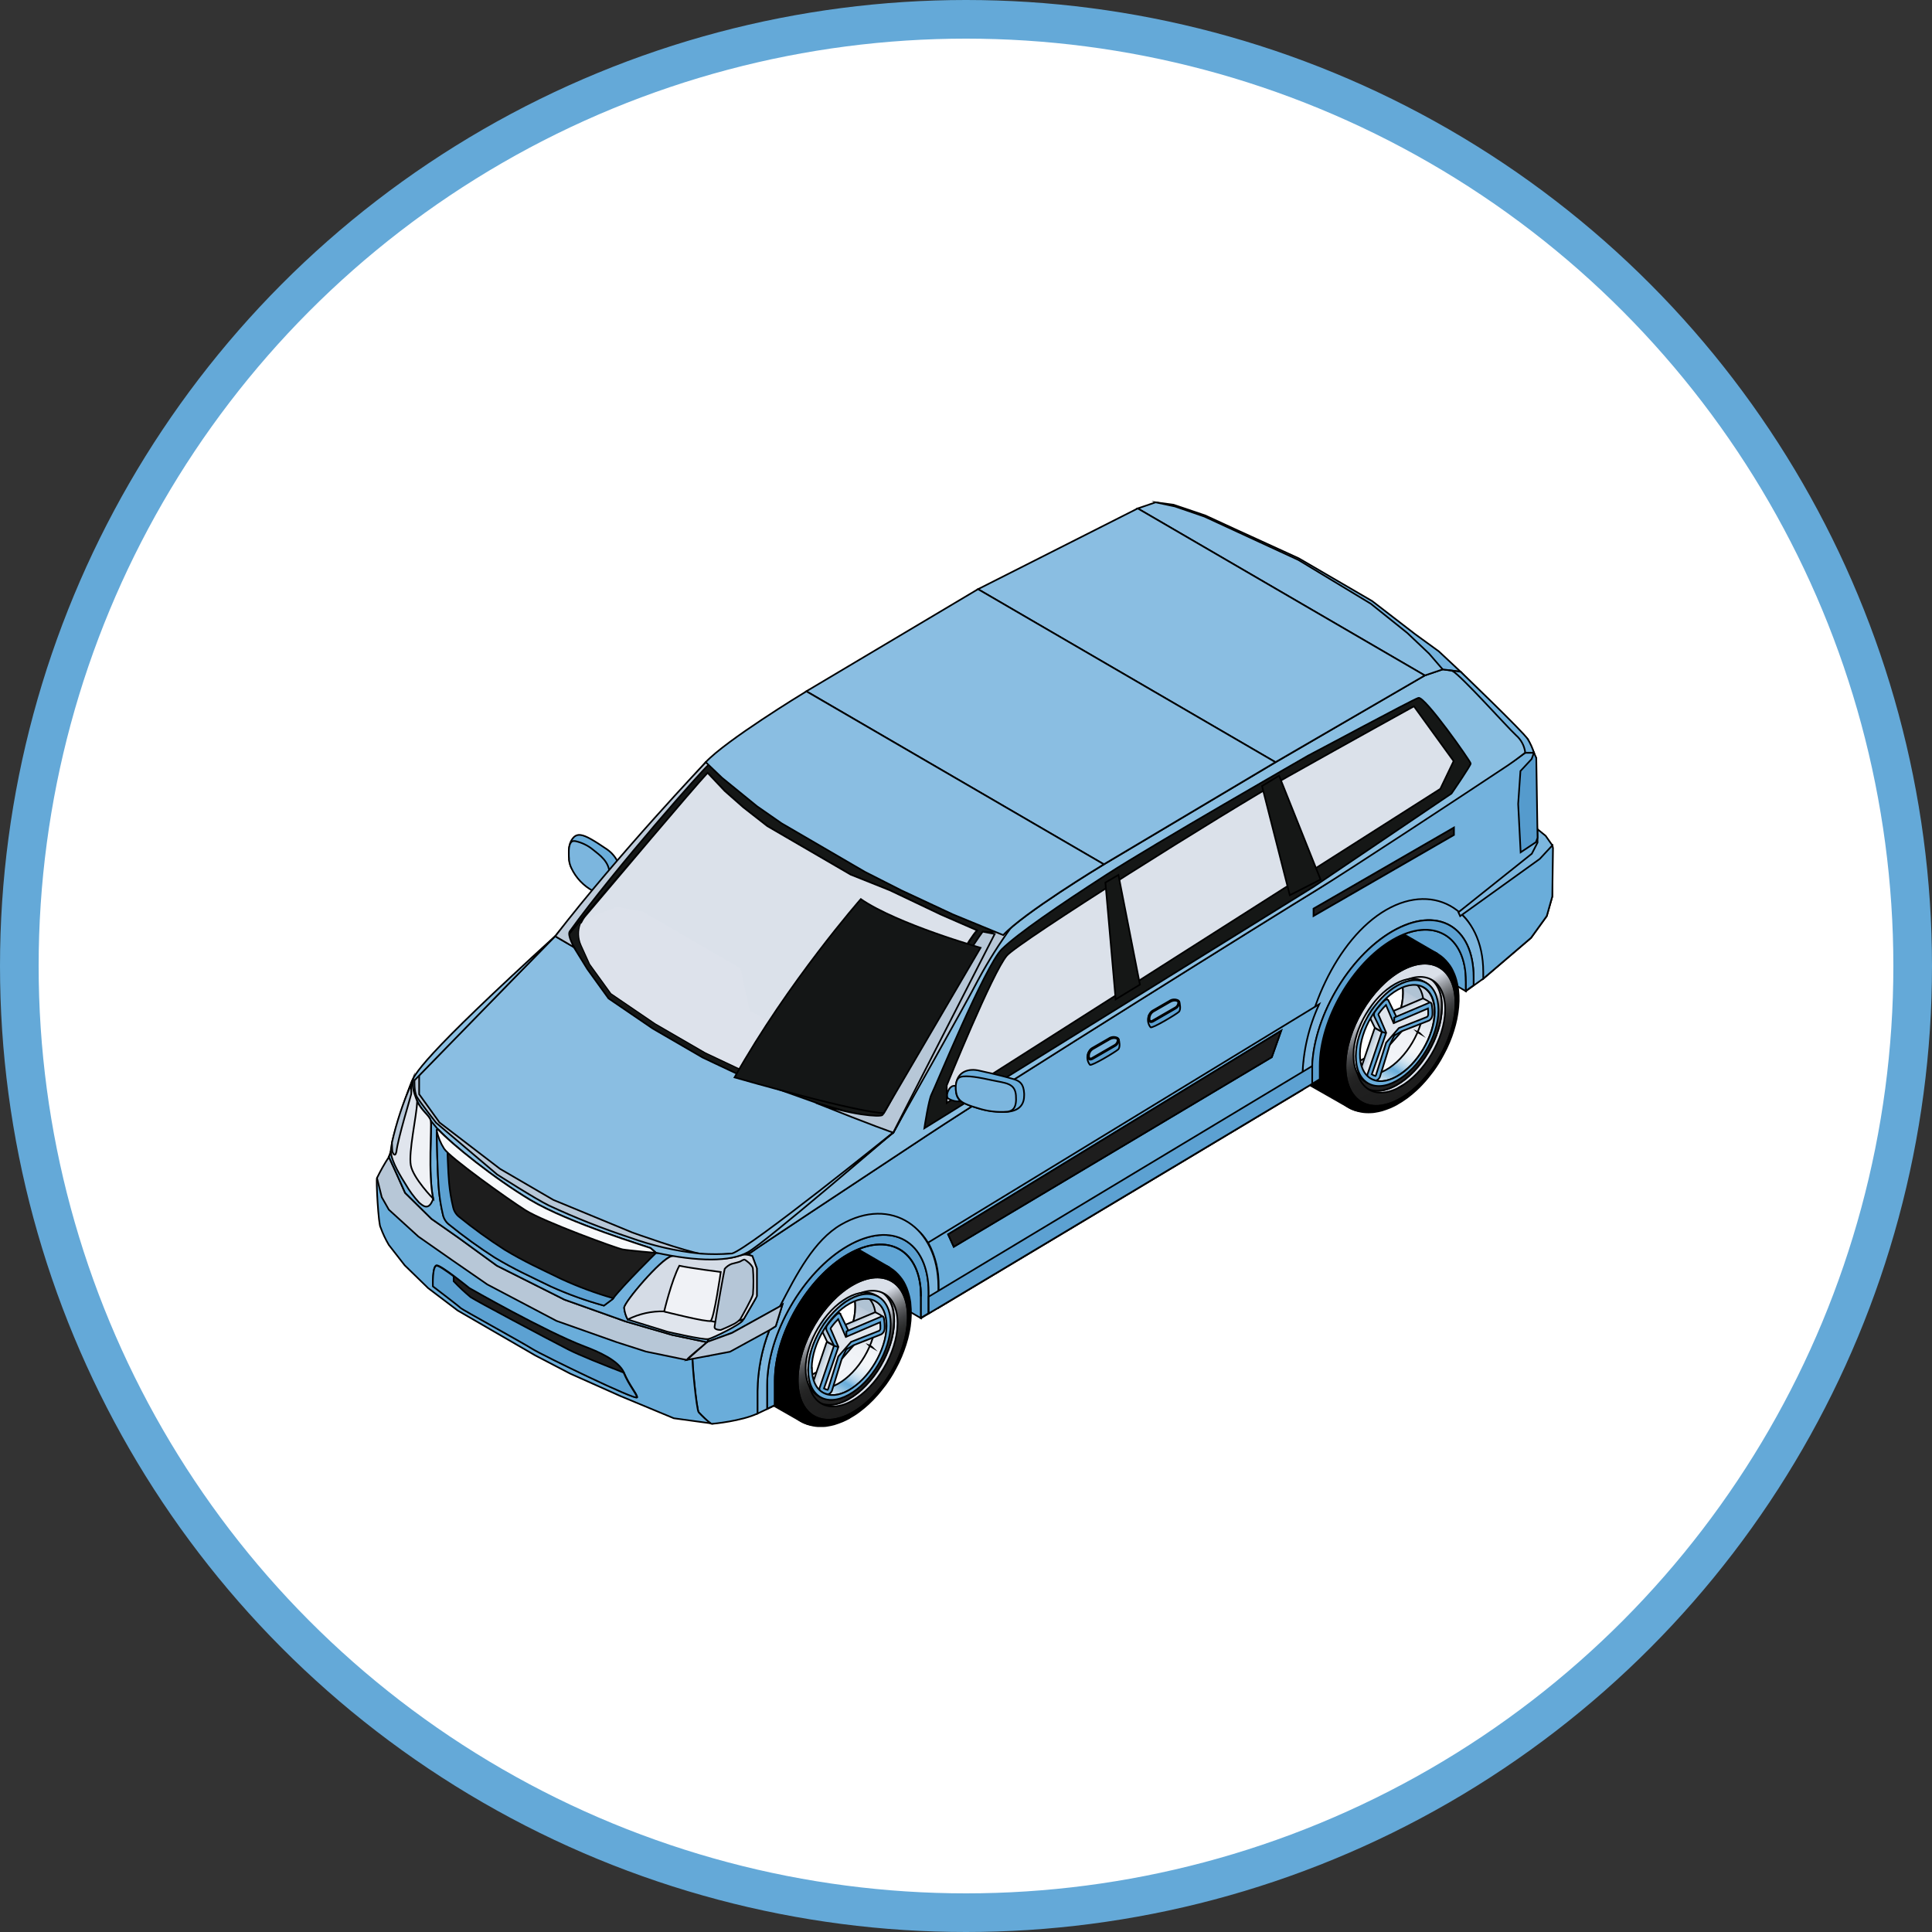
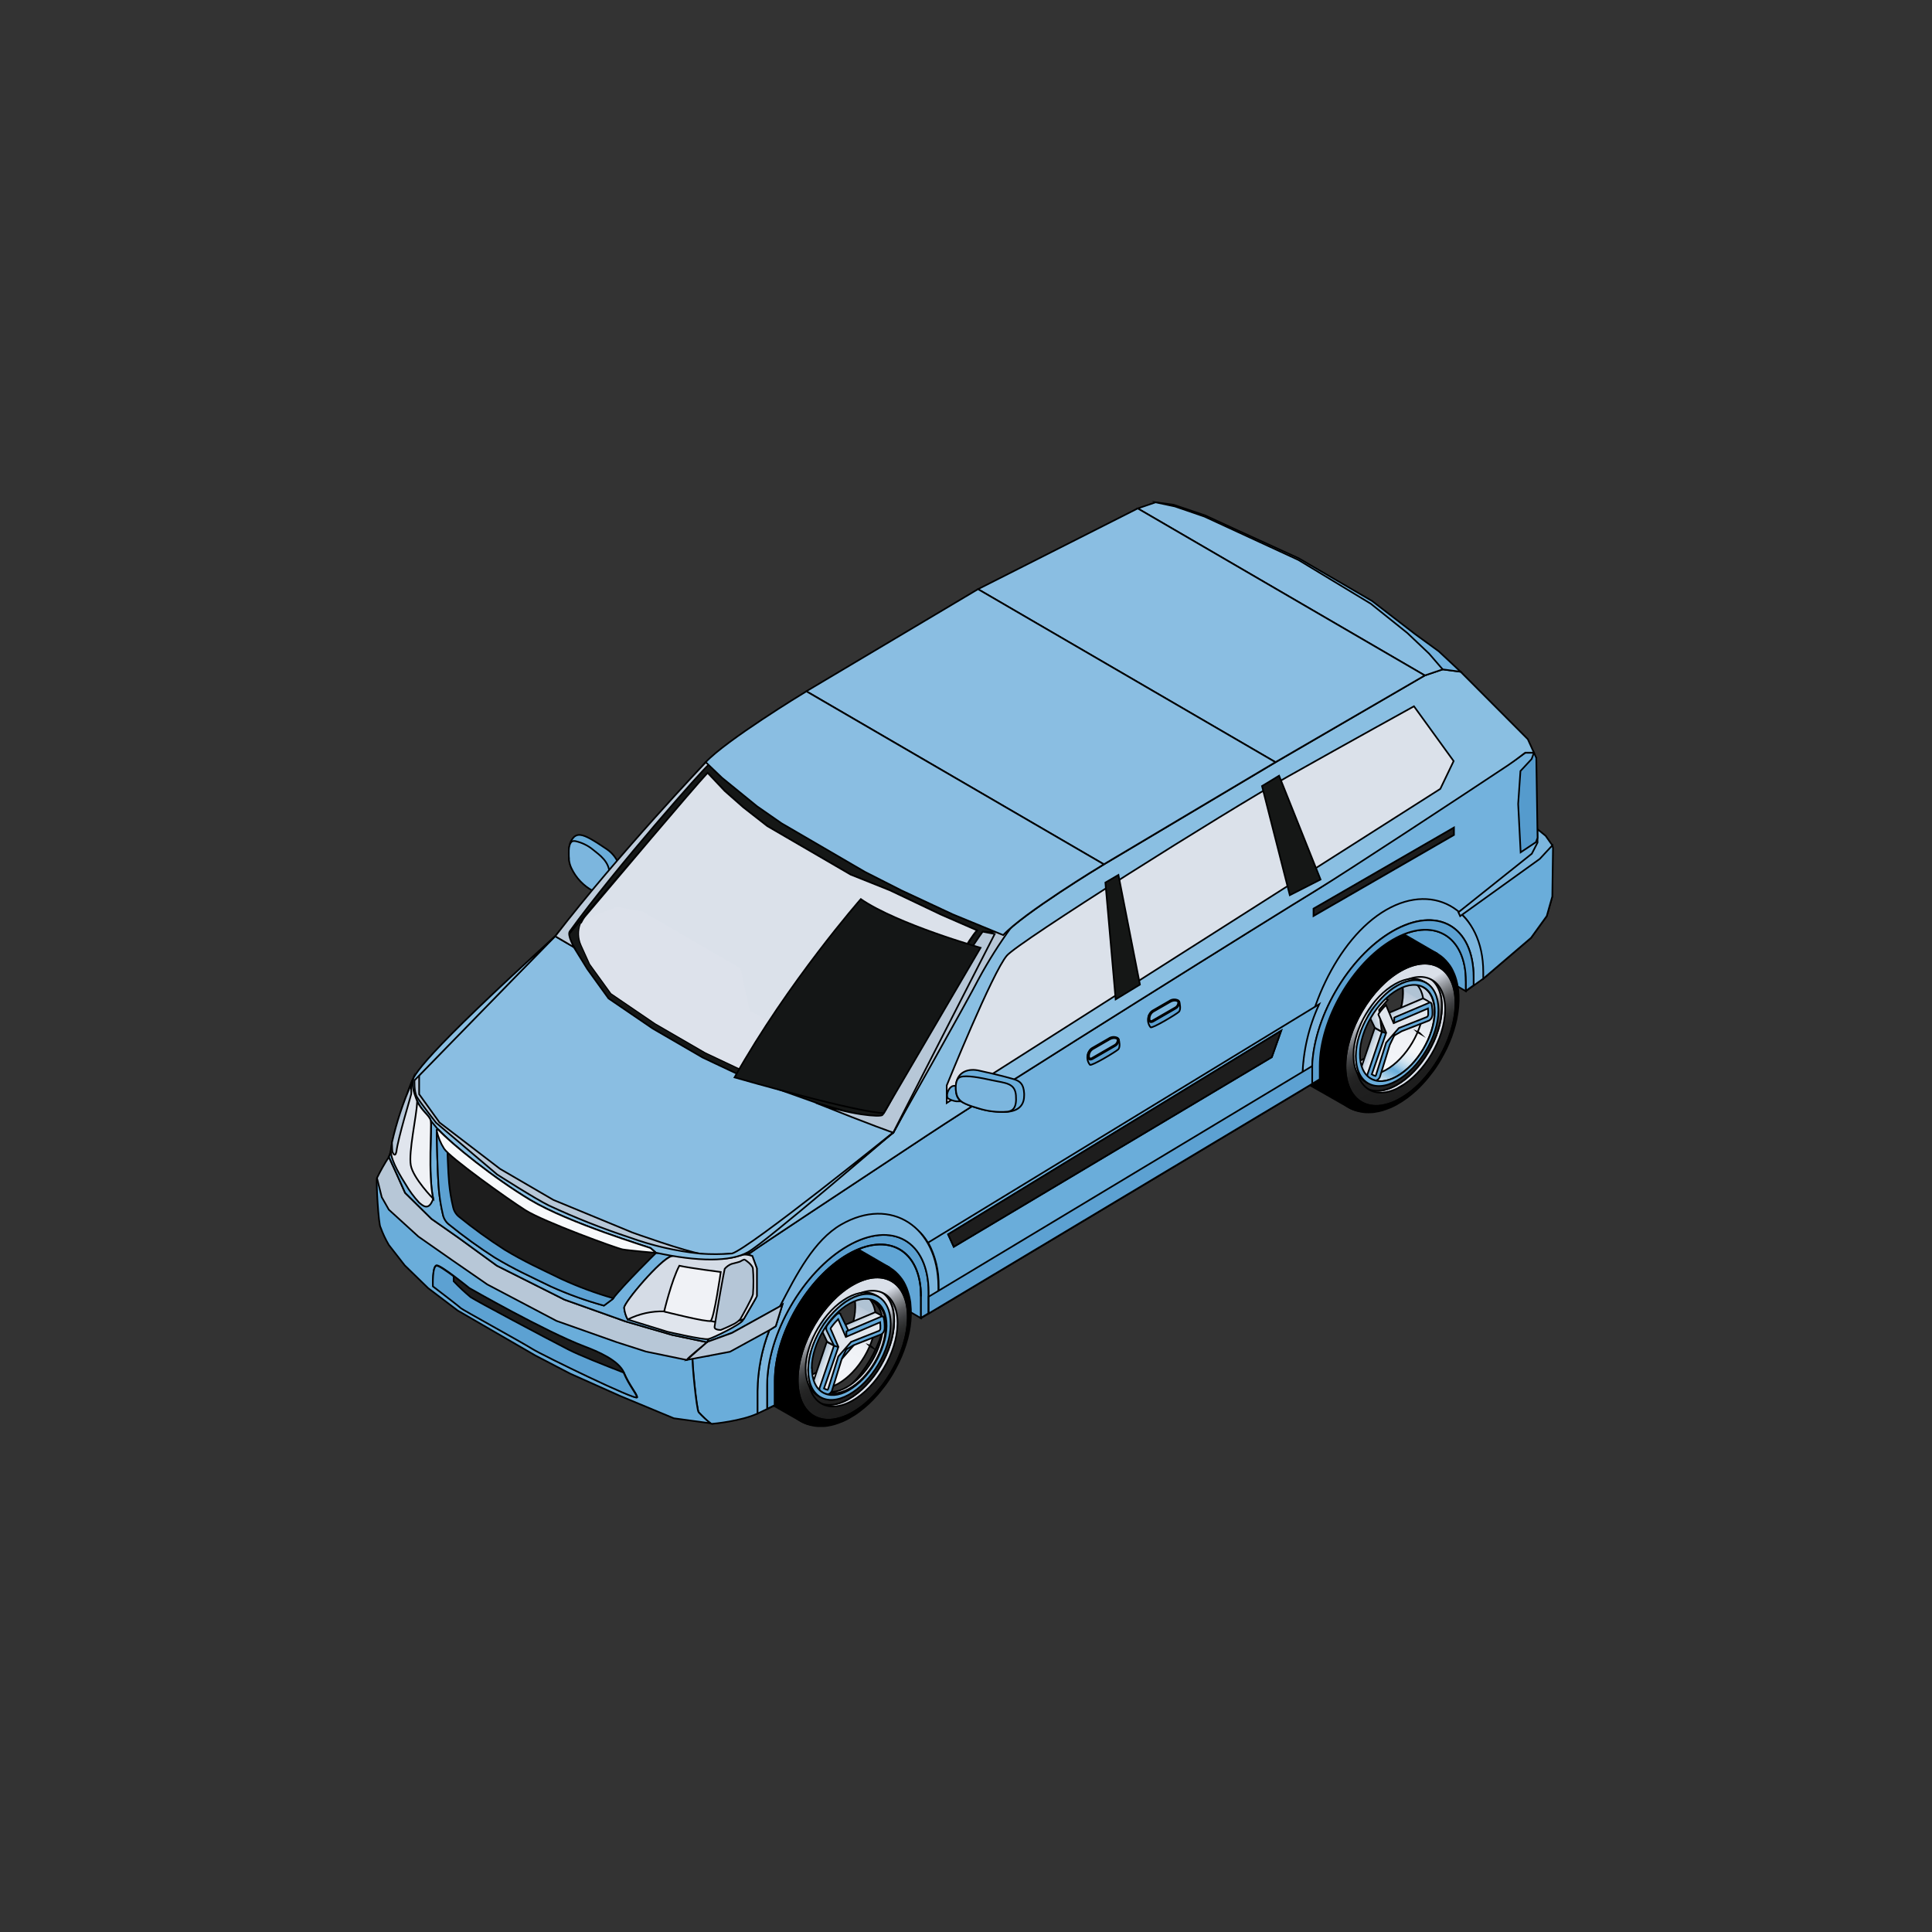
<svg xmlns="http://www.w3.org/2000/svg" width="200" height="200" viewBox="0 0 200 200" fill="none">
  <rect x="0" y="0" width="200" height="200" fill="#333333" stroke="none" />
-   <circle cx="100" cy="100" r="98" fill="white" stroke="#64A9D8" stroke-width="4" />
  <path d="M64.218 90.989C64.225 91.246 64.196 91.503 64.133 91.752C64.133 91.752 64.133 91.752 64.133 91.778C64.114 91.849 64.078 91.914 64.028 91.968C63.986 92.008 63.941 92.045 63.893 92.077C63.585 92.309 63.229 92.468 62.851 92.541C62.682 92.562 62.51 92.562 62.341 92.541C62.309 92.545 62.276 92.545 62.244 92.541C62.047 92.515 61.855 92.455 61.679 92.364L61.552 92.292L61.417 92.212C60.478 91.623 59.702 90.806 59.161 89.838C59.1 89.714 59.051 89.584 59.014 89.45C58.97 89.288 58.939 89.123 58.921 88.957C58.917 88.917 58.917 88.878 58.921 88.839C58.906 88.708 58.899 88.578 58.9 88.446C58.9 88.345 58.9 88.248 58.9 88.16C58.896 88.102 58.896 88.044 58.9 87.987C58.907 87.811 58.931 87.635 58.971 87.464C59.041 87.142 59.206 86.848 59.444 86.621C59.533 86.544 59.639 86.488 59.753 86.457C59.866 86.425 59.985 86.419 60.102 86.439C60.663 86.507 61.472 87 62.843 87.928C63.436 88.338 63.88 88.93 64.108 89.615V89.665C64.129 89.759 64.142 89.855 64.146 89.952C64.146 90.083 64.146 90.234 64.146 90.374C64.218 90.542 64.222 90.774 64.218 90.989Z" fill="#6AADDA" stroke="black" stroke-width="0.171" stroke-miterlimit="10" />
  <path d="M63.1 90.468V90.653C63.104 90.667 63.104 90.682 63.1 90.695C63.102 91.076 63.032 91.454 62.894 91.809C62.812 92.045 62.641 92.24 62.417 92.353C62.277 92.406 62.127 92.429 61.977 92.42C61.828 92.412 61.681 92.371 61.548 92.302C61.497 92.284 61.448 92.261 61.401 92.234C60.41 91.71 59.618 90.876 59.145 89.86C59.019 89.594 58.938 89.309 58.904 89.017V88.983C58.9 88.944 58.9 88.904 58.904 88.865C58.889 88.735 58.882 88.604 58.883 88.473C58.883 88.372 58.883 88.275 58.883 88.186C58.877 88.136 58.877 88.085 58.883 88.034C58.887 87.841 58.917 87.65 58.972 87.465C59.056 87.229 59.174 87.094 59.296 87.073C59.386 87.059 59.477 87.059 59.566 87.073C60.237 87.221 60.863 87.526 61.392 87.963C62.092 88.528 63.079 89.186 63.1 90.468Z" fill="#7CB6DE" stroke="black" stroke-width="0.171" stroke-miterlimit="10" />
  <path d="M149.544 95.228C150.902 96.025 151.745 97.712 151.745 100.078V102.608L116.744 82.278V79.748C116.744 77.365 115.901 75.687 114.539 74.898L149.544 95.228Z" fill="#61A6D6" stroke="black" stroke-width="0.171" stroke-miterlimit="10" />
  <path d="M76.628 136.707L144.838 98.51L143.547 70.079L76.628 92.159V136.707Z" fill="#5A9FD0" stroke="black" stroke-width="0.171" stroke-miterlimit="10" />
  <path d="M93.129 129.078C94.487 129.867 95.33 131.545 95.335 133.928V136.458L60.334 116.128V113.598C60.334 111.215 59.49 109.537 58.128 108.748L93.129 129.078Z" fill="#61A6D6" stroke="black" stroke-width="0.171" stroke-miterlimit="10" />
  <path d="M76.13 139.97C76.194 135.753 79.158 130.756 82.751 128.77C84.501 127.8 86.078 127.728 87.225 128.394L92.05 131.19C90.898 130.524 89.325 130.596 87.58 131.561C83.995 133.548 81.035 138.553 80.976 142.741C80.938 143.672 81.104 144.6 81.461 145.461C82.263 145.349 83.037 145.083 83.738 144.676L87.352 146.734C85.619 147.696 84.054 147.771 82.911 147.122L78.07 144.36C76.843 143.677 76.097 142.138 76.13 139.97Z" fill="black" stroke="black" stroke-width="0.171" stroke-miterlimit="10" />
  <path d="M89.241 133.417C89.022 132.949 88.82 132.481 88.575 132.009C88.883 132.708 89.028 133.468 88.997 134.231C88.946 137.55 86.606 141.514 83.768 143.087L85.066 143.036C87.533 141.67 89.566 138.229 89.608 135.349C89.636 134.685 89.51 134.024 89.241 133.417Z" fill="url(#paint0_linear_1009_1380)" stroke="black" stroke-width="0.171" stroke-miterlimit="10" />
  <path d="M85.075 142.172C87.132 141.029 88.832 138.158 88.87 135.754C88.87 134.514 88.448 133.645 87.765 133.224L88.031 133.38C88.731 133.78 89.152 134.645 89.136 135.889C89.102 138.292 87.402 141.168 85.34 142.307C84.341 142.859 83.438 142.902 82.781 142.526L82.515 142.37C83.177 142.767 84.075 142.724 85.075 142.172Z" fill="url(#paint1_linear_1009_1380)" stroke="black" stroke-width="0.171" stroke-miterlimit="10" />
  <path d="M91.055 131.869L90.093 131.316C91.168 131.932 91.822 133.273 91.78 135.175C91.725 138.873 89.115 143.293 85.948 145.043L86.913 145.595C90.076 143.845 92.686 139.426 92.741 135.727C92.784 133.821 92.13 132.48 91.055 131.869Z" fill="#1B1B1B" stroke="black" stroke-width="0.171" stroke-miterlimit="10" />
  <path d="M87.613 143.627C89.671 142.489 91.371 139.613 91.409 137.209C91.43 135.969 90.987 135.1 90.304 134.679L90.582 134.839C91.278 135.24 91.704 136.104 91.687 137.348C91.649 139.756 89.95 142.628 87.892 143.766C86.892 144.319 85.994 144.361 85.336 143.986L85.058 143.825C85.712 144.222 86.614 144.18 87.613 143.627Z" fill="url(#paint2_linear_1009_1380)" stroke="black" stroke-width="0.171" stroke-miterlimit="10" />
  <path d="M83.371 140.852C83.371 140.78 83.397 140.708 83.413 140.641C83.326 141.08 83.276 141.526 83.266 141.973C83.224 144.972 85.265 146.253 87.833 144.832C90.397 143.411 92.514 139.831 92.56 136.82C92.606 133.809 90.561 132.544 87.993 133.961C87.541 134.224 87.117 134.532 86.728 134.88L86.888 134.741C87.306 134.367 87.764 134.04 88.254 133.767C90.975 132.257 93.146 133.615 93.096 136.799C93.045 139.983 90.806 143.778 88.082 145.288C85.358 146.797 83.19 145.435 83.236 142.252C83.241 141.782 83.286 141.314 83.371 140.852Z" fill="url(#paint3_linear_1009_1380)" stroke="black" stroke-width="0.171" stroke-miterlimit="10" />
  <path d="M83.266 141.991C83.312 138.993 85.429 135.413 87.993 133.979C90.557 132.545 92.602 133.84 92.56 136.838C92.518 139.836 90.397 143.416 87.833 144.85C85.269 146.284 83.224 144.972 83.266 141.991ZM87.837 144.365C90.173 143.071 92.1 139.811 92.142 137.082C92.185 134.354 90.321 133.186 87.985 134.481C85.648 135.775 83.721 139.031 83.683 141.763C83.645 144.496 85.501 145.656 87.837 144.365Z" fill="url(#paint4_linear_1009_1380)" stroke="black" stroke-width="0.171" stroke-miterlimit="10" />
  <path d="M83.009 142.513C82.958 145.908 85.273 147.354 88.174 145.748C91.076 144.141 93.475 140.089 93.526 136.698C93.576 133.308 91.261 131.857 88.36 133.464C87.835 133.757 87.344 134.107 86.897 134.51C85.013 136.231 83.713 138.497 83.177 140.991C83.076 141.493 83.02 142.002 83.009 142.513ZM83.219 142.265C83.231 141.786 83.283 141.309 83.376 140.839C83.439 140.569 83.519 140.215 83.599 139.954C83.641 139.806 83.709 139.608 83.759 139.46C83.81 139.313 83.886 139.127 83.941 138.984C84.143 138.481 84.381 137.994 84.653 137.525C84.814 137.251 85.041 136.888 85.222 136.622C85.404 136.357 85.611 136.104 85.783 135.884C85.993 135.626 86.217 135.38 86.454 135.146C86.572 135.024 86.736 134.872 86.876 134.763C87.296 134.385 87.757 134.056 88.25 133.78C90.97 132.27 93.142 133.628 93.091 136.812C93.041 139.996 90.802 143.791 88.077 145.301C85.353 146.81 83.169 145.448 83.215 142.265H83.219Z" fill="url(#paint5_linear_1009_1380)" />
  <path d="M86.897 134.51C87.344 134.107 87.835 133.757 88.36 133.464C91.261 131.857 93.576 133.308 93.526 136.698C93.475 140.089 91.076 144.141 88.174 145.748C85.273 147.354 82.958 145.908 83.009 142.513C83.02 142.002 83.076 141.493 83.177 140.991M86.897 134.51C86.923 134.579 86.923 134.655 86.897 134.725M86.897 134.51C85.013 136.231 83.713 138.497 83.177 140.991M83.177 140.991C83.227 140.979 83.274 140.957 83.317 140.928M83.219 142.265C83.231 141.786 83.283 141.309 83.376 140.839C83.439 140.569 83.519 140.215 83.599 139.954C83.641 139.806 83.709 139.608 83.759 139.46C83.81 139.313 83.886 139.127 83.941 138.984C84.143 138.481 84.381 137.994 84.653 137.525C84.814 137.251 85.041 136.888 85.222 136.622C85.404 136.357 85.611 136.104 85.783 135.884C85.993 135.626 86.217 135.38 86.454 135.146C86.572 135.024 86.736 134.872 86.876 134.763C87.296 134.385 87.757 134.056 88.25 133.78C90.97 132.27 93.142 133.628 93.091 136.812C93.041 139.996 90.802 143.791 88.077 145.301C85.353 146.81 83.169 145.448 83.215 142.265H83.219Z" stroke="black" stroke-width="0.171" stroke-miterlimit="10" />
  <path d="M82.587 142.758C82.642 139.08 85.236 134.695 88.381 132.953C91.527 131.211 94.028 132.78 93.973 136.453C93.918 140.126 91.325 144.516 88.179 146.258C85.033 147.999 82.516 146.431 82.587 142.758ZM88.2 145.018C90.76 143.601 92.868 140.033 92.915 137.044C92.961 134.054 90.92 132.776 88.36 134.193C85.8 135.61 83.692 139.177 83.65 142.167C83.608 145.157 85.64 146.435 88.2 145.018Z" fill="url(#paint6_linear_1009_1380)" stroke="black" stroke-width="0.171" stroke-miterlimit="10" />
  <path d="M87.913 146.79C88.056 146.701 88.254 146.592 88.393 146.503C88.533 146.415 88.815 146.233 88.963 146.111C89.287 145.869 89.597 145.61 89.895 145.335C90.222 145.031 90.533 144.71 90.827 144.374C91.215 143.931 91.493 143.53 91.67 143.324C91.729 143.243 92.049 142.796 92.404 142.202C92.632 141.818 92.826 141.418 93.032 141.021C93.409 140.233 93.713 139.411 93.939 138.567C93.985 138.386 94.107 137.896 94.192 137.331C94.252 136.929 94.287 136.523 94.297 136.117C94.31 135.734 94.294 135.35 94.251 134.97C94.251 134.784 94.192 134.548 94.158 134.358C94.124 134.169 94.086 134.063 94.053 133.937C93.998 133.738 93.933 133.542 93.859 133.35C93.817 133.245 93.753 133.11 93.707 133.005C93.617 132.81 93.509 132.624 93.386 132.448C93.268 132.288 93.108 132.081 92.965 131.934C92.887 131.848 92.806 131.766 92.72 131.689C92.645 131.618 92.566 131.552 92.484 131.491C92.357 131.398 92.184 131.28 92.062 131.196C90.915 130.529 89.338 130.601 87.592 131.567C84.008 133.553 81.047 138.558 80.988 142.746C80.955 144.909 81.701 146.436 82.924 147.127C83.004 147.169 83.114 147.229 83.198 147.266C83.314 147.322 83.432 147.371 83.552 147.414C83.753 147.48 83.957 147.534 84.164 147.574C84.331 147.608 84.5 147.629 84.67 147.638C84.843 147.638 85.091 147.638 85.243 147.638C85.395 147.638 85.513 147.616 85.627 147.6C85.876 147.563 86.123 147.511 86.365 147.444C86.635 147.359 86.989 147.237 87.246 147.127C87.504 147.018 87.723 146.9 87.925 146.794C88.011 146.736 88.079 146.656 88.123 146.563C88.167 146.469 88.184 146.366 88.174 146.263C85.032 148.004 82.528 146.436 82.582 142.763C82.637 139.09 85.231 134.7 88.377 132.958C91.522 131.217 94.023 132.785 93.968 136.458C93.913 140.131 91.32 144.521 88.174 146.263C88.182 146.366 88.162 146.47 88.116 146.562C88.07 146.655 88 146.734 87.913 146.79Z" fill="black" />
  <path d="M88.174 146.263C88.184 146.366 88.167 146.469 88.123 146.563C88.079 146.656 88.011 146.736 87.925 146.794C87.723 146.9 87.504 147.018 87.246 147.127C86.989 147.237 86.635 147.359 86.365 147.444C86.123 147.511 85.876 147.563 85.627 147.6C85.513 147.616 85.395 147.638 85.243 147.638C85.091 147.638 84.843 147.638 84.67 147.638C84.5 147.629 84.331 147.608 84.164 147.574C83.957 147.534 83.753 147.48 83.552 147.414C83.432 147.371 83.314 147.322 83.198 147.266C83.114 147.229 83.004 147.169 82.924 147.127C81.701 146.436 80.955 144.909 80.988 142.746C81.047 138.558 84.008 133.553 87.592 131.567C89.338 130.601 90.915 130.529 92.062 131.196C92.184 131.28 92.357 131.398 92.484 131.491C92.566 131.552 92.645 131.618 92.72 131.689C92.806 131.766 92.887 131.848 92.965 131.934C93.108 132.081 93.268 132.288 93.386 132.448C93.509 132.624 93.617 132.81 93.707 133.005C93.753 133.11 93.817 133.245 93.859 133.35C93.933 133.542 93.998 133.738 94.053 133.937C94.086 134.063 94.124 134.169 94.158 134.358C94.192 134.548 94.251 134.784 94.251 134.97C94.294 135.35 94.31 135.734 94.297 136.117C94.287 136.523 94.252 136.929 94.192 137.331C94.107 137.896 93.985 138.386 93.939 138.567C93.713 139.411 93.409 140.233 93.032 141.021C92.826 141.418 92.632 141.818 92.404 142.202C92.049 142.796 91.729 143.243 91.67 143.324C91.493 143.53 91.215 143.931 90.827 144.374C90.533 144.71 90.222 145.031 89.895 145.335C89.597 145.61 89.287 145.869 88.963 146.111C88.815 146.233 88.533 146.415 88.393 146.503C88.254 146.592 88.056 146.701 87.913 146.79C88 146.734 88.07 146.655 88.116 146.562C88.162 146.47 88.182 146.366 88.174 146.263ZM88.174 146.263C85.032 148.004 82.528 146.436 82.582 142.763C82.637 139.09 85.231 134.7 88.377 132.958C91.522 131.217 94.023 132.785 93.968 136.458C93.913 140.131 91.32 144.521 88.174 146.263Z" stroke="black" stroke-width="0.171" stroke-miterlimit="10" />
-   <path d="M84.189 143.647C84.139 143.466 84.084 143.284 84.033 143.103C83.983 142.922 83.886 142.622 83.831 142.382C84.085 142.294 84.33 142.184 84.565 142.053C86.728 140.847 88.503 137.836 88.537 135.335C88.543 135.007 88.511 134.679 88.444 134.357C88.716 134.32 88.986 134.264 89.25 134.188L89.697 134.083L89.874 134.188C90.011 134.264 90.136 134.359 90.245 134.471L90.666 134.711C91.379 135.133 91.814 136.014 91.797 137.275C91.767 139.755 90.009 142.732 87.867 143.925C86.816 144.512 85.868 144.558 85.18 144.157C85.076 144.094 84.977 144.022 84.885 143.942C84.69 143.901 84.502 143.829 84.328 143.731L84.189 143.647Z" fill="url(#paint7_linear_1009_1380)" stroke="black" stroke-width="0.171" stroke-miterlimit="10" />
  <path d="M83.928 142.349C84.148 142.267 84.361 142.168 84.565 142.053C86.728 140.847 88.504 137.836 88.537 135.336C88.542 135.013 88.512 134.691 88.449 134.374C88.676 134.335 88.901 134.277 89.119 134.201C89.267 134.155 89.414 134.117 89.562 134.079C90.262 134.501 90.684 135.382 90.667 136.609C90.637 139.089 88.879 142.066 86.741 143.255C85.686 143.841 84.742 143.888 84.05 143.487L83.957 143.428C83.929 143.069 83.919 142.709 83.928 142.349Z" fill="url(#paint8_linear_1009_1380)" stroke="black" stroke-width="0.171" stroke-miterlimit="10" />
  <path d="M86.336 139.313L86.437 140.236L86.336 139.309L85.619 138.887L85.117 137.824C85.197 137.689 85.282 137.554 85.37 137.403C85.587 137.077 85.823 136.766 86.079 136.471C86.211 136.322 86.341 136.181 86.471 136.049C86.534 135.981 86.597 135.922 86.661 135.863L86.715 135.809C86.859 135.893 86.973 135.965 86.981 135.973L86.079 137.01L86.336 139.313Z" fill="url(#paint9_linear_1009_1380)" stroke="black" stroke-width="0.171" stroke-miterlimit="10" />
  <path d="M86.336 139.313L86.437 140.237L85.724 142.531L85.408 143.568C85.302 143.796 85.623 144.311 85.475 144.281C85.069 144.128 84.683 143.924 84.328 143.674C84.308 143.648 84.291 143.619 84.278 143.589C84.213 143.485 84.16 143.375 84.117 143.26C84.126 143.203 84.145 143.147 84.172 143.096L84.257 142.835L85.539 139.039L85.602 138.917L86.336 139.313Z" fill="url(#paint10_linear_1009_1380)" stroke="black" stroke-width="0.171" stroke-miterlimit="10" />
  <path d="M90.679 135.876C90.641 135.86 90.6 135.855 90.559 135.86C90.519 135.865 90.48 135.881 90.447 135.905L87.002 137.352L86.905 137.406V139.258L87.647 138.828L90.506 137.71C90.6 137.648 90.679 137.565 90.737 137.468C90.795 137.371 90.83 137.262 90.84 137.149C90.84 136.727 91.485 136.66 91.405 136.306C91.176 136.141 90.934 135.997 90.679 135.876Z" fill="url(#paint11_linear_1009_1380)" stroke="black" stroke-width="0.171" stroke-miterlimit="10" />
  <path d="M87.053 140.776L85.556 137.698C85.524 137.605 85.517 137.506 85.535 137.409C85.554 137.313 85.597 137.224 85.661 137.149C85.804 136.955 85.956 136.77 86.112 136.588C86.268 136.407 86.433 136.238 86.597 136.082C86.762 135.926 86.922 135.914 86.998 136.044L88.495 139.123L87.053 140.776Z" fill="#64A9D9" stroke="black" stroke-width="0.171" stroke-miterlimit="10" />
  <path d="M87.622 139.684V137.837L87.719 137.778L91.164 136.319C91.32 136.23 91.455 136.277 91.489 136.433C91.567 136.805 91.596 137.187 91.573 137.567C91.564 137.679 91.529 137.788 91.471 137.884C91.414 137.981 91.335 138.063 91.24 138.124L88.385 139.246L87.622 139.684Z" fill="#64A9D9" stroke="black" stroke-width="0.171" stroke-miterlimit="10" />
  <path d="M84.902 143.985C84.801 143.909 84.801 143.711 84.902 143.513L86.289 139.435L86.344 139.312L87.609 139.684L87.145 140.654L86.116 143.989C86.011 144.213 85.808 144.364 85.661 144.335C85.384 144.279 85.124 144.159 84.902 143.985Z" fill="#64A9D9" stroke="black" stroke-width="0.171" stroke-miterlimit="10" />
  <path d="M85.674 143.879C85.697 143.854 85.715 143.825 85.728 143.794L86.783 140.421L88.103 138.911L91.021 137.756C91.08 137.706 91.12 137.637 91.135 137.562C91.147 137.334 91.14 137.105 91.114 136.878L87.559 138.401L86.766 136.554C86.66 136.663 86.551 136.777 86.45 136.895C86.348 137.013 86.159 137.245 86.028 137.431C86.004 137.464 85.987 137.501 85.977 137.54L86.791 139.43L85.298 143.731C85.416 143.797 85.542 143.847 85.674 143.879Z" fill="#E1E6ED" stroke="black" stroke-width="0.171" stroke-miterlimit="10" />
  <path d="M90.038 139.334L89.971 139.271C90.113 139.324 90.243 139.407 90.35 139.515L90.038 139.334Z" fill="url(#paint12_linear_1009_1380)" stroke="black" stroke-width="0.171" stroke-miterlimit="10" />
  <path d="M87.719 134.345C88.874 133.7 89.916 133.649 90.671 134.088L90.936 134.244C90.177 133.822 89.136 133.852 87.985 134.497C85.632 135.808 83.696 139.081 83.662 141.809C83.662 143.196 84.122 144.175 84.927 144.626L84.662 144.474C83.881 144.019 83.397 143.04 83.397 141.653C83.43 138.929 85.366 135.665 87.719 134.345Z" fill="url(#paint13_linear_1009_1380)" stroke="black" stroke-width="0.171" stroke-miterlimit="10" />
  <path d="M87.985 134.497C90.338 133.186 92.202 134.337 92.202 137.061C92.202 139.785 90.237 143.062 87.883 144.373C85.53 145.685 83.666 144.538 83.666 141.809C83.666 139.081 85.632 135.809 87.985 134.497ZM84.05 141.594C84.021 144.074 85.737 145.115 87.846 143.926C89.954 142.737 91.746 139.756 91.776 137.276C91.805 134.796 90.089 133.755 87.955 134.944C85.821 136.133 84.059 139.115 84.029 141.594H84.05Z" fill="#6AADDA" stroke="black" stroke-width="0.171" stroke-miterlimit="10" />
  <path d="M132.841 107.484C132.9 103.288 135.864 98.27 139.457 96.283C141.207 95.314 142.784 95.242 143.936 95.908L148.756 98.704C147.609 98.038 146.036 98.109 144.29 99.075C140.705 101.061 137.745 106.067 137.682 110.254C137.647 111.186 137.814 112.113 138.171 112.974C138.974 112.862 139.747 112.596 140.448 112.19L144.062 114.248C142.329 115.209 140.764 115.285 139.622 114.636C138.411 113.953 135.987 112.561 134.78 111.874C133.574 111.186 132.807 109.651 132.841 107.484Z" fill="black" stroke="black" stroke-width="0.171" stroke-miterlimit="10" />
  <path d="M145.951 100.93C145.728 100.462 145.508 99.994 145.285 99.522C145.593 100.22 145.737 100.981 145.706 101.744C145.656 105.063 143.315 109.027 140.473 110.599L141.776 110.549C144.239 109.183 146.276 105.742 146.318 102.861C146.346 102.198 146.22 101.537 145.951 100.93Z" fill="url(#paint14_linear_1009_1380)" stroke="black" stroke-width="0.171" stroke-miterlimit="10" />
  <path d="M141.785 109.684C143.843 108.545 145.542 105.669 145.58 103.266C145.601 102.026 145.159 101.157 144.475 100.735L144.745 100.891C145.441 101.292 145.867 102.156 145.85 103.4C145.812 105.808 144.117 108.68 142.055 109.819C141.055 110.371 140.157 110.413 139.499 110.038L139.229 109.886C139.883 110.278 140.781 110.236 141.785 109.684Z" fill="url(#paint15_linear_1009_1380)" stroke="black" stroke-width="0.171" stroke-miterlimit="10" />
  <path d="M147.764 99.399L146.803 98.847C147.874 99.462 148.528 100.803 148.49 102.705C148.435 106.404 145.825 110.823 142.658 112.573L143.619 113.125C146.786 111.375 149.396 106.956 149.451 103.258C149.493 101.335 148.84 99.994 147.764 99.399Z" fill="#1B1B1B" stroke="black" stroke-width="0.171" stroke-miterlimit="10" />
  <path d="M144.323 111.139C146.381 110 148.076 107.124 148.119 104.721C148.119 103.481 147.697 102.612 147.014 102.19L147.288 102.351C147.988 102.772 148.414 103.616 148.393 104.881C148.359 107.289 146.66 110.161 144.597 111.299C143.598 111.856 142.7 111.898 142.038 111.518L141.764 111.362C142.422 111.733 143.311 111.691 144.323 111.139Z" fill="url(#paint16_linear_1009_1380)" stroke="black" stroke-width="0.171" stroke-miterlimit="10" />
  <path d="M140.081 108.364L140.119 108.153C140.03 108.594 139.982 109.041 139.975 109.49C139.929 112.484 141.974 113.766 144.538 112.345C147.106 110.928 149.223 107.344 149.265 104.333C149.308 101.322 147.267 100.057 144.703 101.478C144.241 101.735 143.809 102.044 143.416 102.397L143.577 102.254C143.995 101.882 144.451 101.555 144.939 101.28C147.663 99.77 149.83 101.128 149.784 104.312C149.738 107.496 147.49 111.291 144.77 112.8C142.05 114.31 139.878 112.948 139.925 109.768C139.934 109.297 139.987 108.827 140.081 108.364Z" fill="url(#paint17_linear_1009_1380)" stroke="black" stroke-width="0.171" stroke-miterlimit="10" />
  <path d="M139.976 109.49C140.022 106.492 142.135 102.907 144.703 101.478C147.271 100.048 149.312 101.334 149.266 104.333C149.219 107.331 147.107 110.915 144.538 112.345C141.97 113.774 139.938 112.471 139.976 109.49ZM144.547 111.86C146.883 110.57 148.81 107.306 148.852 104.577C148.895 101.849 147.031 100.681 144.694 101.975C142.358 103.27 140.431 106.53 140.389 109.258C140.347 111.986 142.211 113.155 144.547 111.86Z" fill="url(#paint18_linear_1009_1380)" stroke="black" stroke-width="0.171" stroke-miterlimit="10" />
  <path d="M139.714 110.029C139.664 113.403 141.979 114.866 144.88 113.26C147.782 111.653 150.177 107.6 150.227 104.21C150.278 100.819 147.967 99.369 145.066 100.975C144.539 101.27 144.047 101.622 143.598 102.025C141.717 103.746 140.419 106.01 139.883 108.503C139.782 109.006 139.726 109.516 139.714 110.029ZM139.925 109.781C139.934 109.3 139.986 108.822 140.081 108.351C140.14 108.081 140.225 107.727 140.305 107.465C140.347 107.318 140.41 107.12 140.465 106.976C140.52 106.833 140.587 106.639 140.646 106.495C140.849 105.994 141.086 105.506 141.355 105.036C141.519 104.762 141.747 104.4 141.928 104.138C142.11 103.877 142.316 103.615 142.489 103.396C142.662 103.177 142.814 103.021 143.16 102.658C143.278 102.536 143.442 102.388 143.581 102.274C144 101.897 144.46 101.567 144.952 101.292C147.676 99.782 149.844 101.14 149.797 104.324C149.751 107.508 147.503 111.303 144.783 112.813C142.063 114.322 139.879 112.96 139.938 109.781H139.925Z" fill="url(#paint19_linear_1009_1380)" />
  <path d="M143.598 102.025C144.047 101.622 144.539 101.27 145.066 100.975C147.967 99.369 150.278 100.819 150.227 104.21C150.177 107.6 147.782 111.653 144.88 113.26C141.979 114.866 139.664 113.403 139.714 110.029C139.726 109.516 139.782 109.006 139.883 108.503M143.598 102.025C143.625 102.095 143.625 102.171 143.598 102.241M143.598 102.025C141.717 103.746 140.419 106.01 139.883 108.503M139.883 108.503C139.933 108.49 139.98 108.469 140.022 108.44M139.925 109.781C139.934 109.3 139.986 108.822 140.081 108.351C140.14 108.081 140.225 107.727 140.305 107.465C140.347 107.318 140.41 107.12 140.465 106.976C140.52 106.833 140.587 106.639 140.646 106.495C140.849 105.994 141.086 105.506 141.355 105.036C141.519 104.762 141.747 104.4 141.928 104.138C142.11 103.877 142.316 103.615 142.489 103.396C142.662 103.177 142.814 103.021 143.16 102.658C143.278 102.536 143.442 102.388 143.581 102.274C144 101.897 144.46 101.567 144.952 101.292C147.676 99.782 149.844 101.14 149.797 104.324C149.751 107.508 147.503 111.303 144.783 112.813C142.063 114.322 139.879 112.96 139.938 109.781H139.925Z" stroke="black" stroke-width="0.171" stroke-miterlimit="10" />
  <path d="M139.28 110.271C139.335 106.594 141.928 102.208 145.07 100.467C148.211 98.725 150.72 100.294 150.666 103.971C150.611 107.648 148.017 112.051 144.871 113.771C141.726 115.492 139.225 113.944 139.28 110.271ZM144.892 112.531C147.448 111.119 149.561 107.547 149.603 104.557C149.645 101.567 147.612 100.29 145.053 101.706C142.493 103.123 140.385 106.695 140.359 109.685C140.334 112.675 142.354 113.948 144.914 112.531H144.892Z" fill="url(#paint20_linear_1009_1380)" stroke="black" stroke-width="0.171" stroke-miterlimit="10" />
  <path d="M144.618 114.301C144.766 114.216 144.96 114.107 145.103 114.014C145.247 113.921 145.504 113.744 145.673 113.622C145.964 113.407 146.335 113.095 146.605 112.846C147.073 112.424 147.418 112.002 147.532 111.889C147.924 111.442 148.203 111.045 148.376 110.834C148.435 110.754 148.755 110.311 149.109 109.713C149.337 109.329 149.531 108.932 149.738 108.532C150.117 107.745 150.419 106.923 150.64 106.078C150.749 105.671 150.834 105.259 150.893 104.842C150.954 104.44 150.991 104.034 151.003 103.628C151.013 103.245 150.998 102.861 150.956 102.481C150.935 102.299 150.897 102.059 150.859 101.873C150.821 101.688 150.792 101.574 150.758 101.452C150.703 101.251 150.637 101.054 150.56 100.861C150.522 100.756 150.455 100.621 150.408 100.52C150.32 100.325 150.214 100.138 150.092 99.963C149.974 99.803 149.809 99.592 149.67 99.444C149.593 99.359 149.511 99.277 149.426 99.2C149.351 99.129 149.272 99.063 149.19 99.001C149.063 98.909 148.886 98.791 148.768 98.706C147.617 98.04 146.044 98.112 144.298 99.077C140.713 101.064 137.753 106.069 137.69 110.257C137.66 112.424 138.407 113.946 139.63 114.638C139.71 114.68 139.819 114.743 139.9 114.781C139.98 114.819 140.148 114.887 140.258 114.925C140.457 114.991 140.66 115.045 140.865 115.085C141.034 115.119 141.204 115.14 141.375 115.148C141.566 115.159 141.758 115.159 141.949 115.148C142.063 115.148 142.219 115.127 142.328 115.11C142.579 115.073 142.827 115.021 143.071 114.954C143.336 114.87 143.695 114.748 143.952 114.638C144.209 114.528 144.429 114.41 144.627 114.305C144.713 114.247 144.781 114.167 144.826 114.074C144.87 113.98 144.889 113.877 144.88 113.774C141.738 115.515 139.233 113.946 139.288 110.273C139.343 106.6 141.936 102.211 145.078 100.469C148.22 98.727 150.729 100.296 150.674 103.973C150.619 107.651 148.017 112.049 144.871 113.769C144.881 113.872 144.862 113.976 144.818 114.07C144.773 114.163 144.704 114.243 144.618 114.301Z" fill="black" stroke="black" stroke-width="0.171" stroke-miterlimit="10" />
  <path d="M140.899 111.164C140.844 110.978 140.794 110.797 140.739 110.616C140.684 110.434 140.596 110.139 140.537 109.895C140.792 109.808 141.039 109.698 141.275 109.566C143.434 108.36 145.213 105.349 145.243 102.848C145.25 102.52 145.22 102.192 145.154 101.87C145.427 101.834 145.696 101.778 145.96 101.701L146.402 101.596L146.584 101.701C146.719 101.779 146.844 101.874 146.955 101.984L147.377 102.228C148.085 102.65 148.519 103.531 148.507 104.788C148.473 107.268 146.714 110.245 144.576 111.438C143.526 112.024 142.578 112.071 141.886 111.67C141.781 111.61 141.683 111.538 141.595 111.455C141.4 111.415 141.212 111.344 141.038 111.244L140.899 111.164Z" fill="url(#paint21_linear_1009_1380)" stroke="black" stroke-width="0.171" stroke-miterlimit="10" />
  <path d="M140.638 109.861C140.857 109.78 141.07 109.681 141.275 109.566C143.434 108.36 145.213 105.349 145.243 102.848C145.249 102.526 145.22 102.204 145.158 101.887C145.385 101.847 145.608 101.789 145.825 101.714L146.272 101.592C146.967 102.013 147.393 102.895 147.377 104.122C147.347 106.602 145.589 109.579 143.451 110.772C142.396 111.358 141.447 111.4 140.76 111.004L140.667 110.941C140.639 110.582 140.629 110.221 140.638 109.861Z" fill="url(#paint22_linear_1009_1380)" stroke="black" stroke-width="0.171" stroke-miterlimit="10" />
  <path d="M143.046 106.825L143.147 107.749L143.046 106.821L142.324 106.399L141.802 105.328C141.882 105.193 141.97 105.058 142.055 104.932C142.273 104.606 142.511 104.293 142.767 103.996C142.898 103.848 143.024 103.709 143.159 103.574L143.349 103.388L143.404 103.338C143.547 103.418 143.661 103.49 143.67 103.498L142.767 104.536L143.046 106.825Z" fill="url(#paint23_linear_1009_1380)" stroke="black" stroke-width="0.171" stroke-miterlimit="10" />
  <path d="M143.046 106.823L143.147 107.747L142.434 110.045L142.118 111.078C142.008 111.306 142.329 111.821 142.181 111.791C141.776 111.643 141.391 111.446 141.034 111.205L140.984 111.121C140.922 111.016 140.87 110.906 140.828 110.792C140.836 110.734 140.854 110.678 140.882 110.627L140.967 110.366L142.266 106.545L142.325 106.423L143.046 106.823Z" fill="url(#paint24_linear_1009_1380)" stroke="black" stroke-width="0.171" stroke-miterlimit="10" />
  <path d="M147.389 103.392C147.352 103.376 147.311 103.37 147.27 103.374C147.229 103.379 147.19 103.394 147.157 103.418L143.708 104.881L143.611 104.936V106.787L144.374 106.365L147.233 105.248C147.327 105.186 147.405 105.104 147.463 105.007C147.521 104.911 147.556 104.803 147.566 104.691C147.587 104.27 148.207 104.198 148.131 103.848C147.9 103.671 147.651 103.519 147.389 103.392Z" fill="url(#paint25_linear_1009_1380)" stroke="black" stroke-width="0.171" stroke-miterlimit="10" />
-   <path d="M143.762 108.288L142.261 105.209C142.231 105.116 142.225 105.017 142.245 104.921C142.264 104.825 142.307 104.736 142.371 104.661C142.514 104.472 142.662 104.282 142.822 104.1C142.982 103.919 143.142 103.75 143.303 103.594C143.463 103.438 143.632 103.43 143.724 103.556L145.221 106.635L143.762 108.288Z" fill="#64A9D9" stroke="black" stroke-width="0.171" stroke-miterlimit="10" />
  <path d="M144.332 107.2V105.349L144.425 105.294L147.874 103.835C148.03 103.742 148.165 103.788 148.199 103.944C148.277 104.317 148.305 104.698 148.283 105.079C148.273 105.191 148.238 105.3 148.181 105.397C148.123 105.494 148.044 105.577 147.95 105.64L145.091 106.757L144.332 107.2Z" fill="#64A9D9" stroke="black" stroke-width="0.171" stroke-miterlimit="10" />
  <path d="M141.625 111.502C141.523 111.422 141.519 111.224 141.625 111.03L143.008 106.947L143.067 106.825L144.332 107.201L143.868 108.166L142.839 111.502C142.729 111.725 142.531 111.877 142.384 111.848C142.107 111.793 141.847 111.675 141.625 111.502Z" fill="#64A9D9" stroke="black" stroke-width="0.171" stroke-miterlimit="10" />
  <path d="M142.384 111.392C142.405 111.366 142.424 111.337 142.438 111.307L143.493 107.934L144.808 106.424L147.731 105.268C147.79 105.219 147.83 105.15 147.845 105.074C147.855 104.848 147.848 104.621 147.824 104.396L144.269 105.918L143.476 104.037C143.366 104.147 143.261 104.261 143.16 104.379C143.008 104.552 142.864 104.729 142.738 104.914C142.714 104.947 142.696 104.984 142.687 105.024L143.497 106.913L142.008 111.214C142.123 111.294 142.25 111.354 142.384 111.392Z" fill="#E1E6ED" stroke="black" stroke-width="0.171" stroke-miterlimit="10" />
  <path d="M146.748 106.846L146.681 106.783C146.823 106.838 146.952 106.921 147.06 107.028L146.748 106.846Z" fill="url(#paint26_linear_1009_1380)" stroke="black" stroke-width="0.171" stroke-miterlimit="10" />
  <path d="M144.429 101.857C145.584 101.212 146.626 101.161 147.381 101.604L147.646 101.756C146.887 101.334 145.846 101.368 144.694 102.009C142.346 103.32 140.41 106.597 140.376 109.321C140.376 110.708 140.836 111.687 141.62 112.142L141.355 111.986C140.57 111.531 140.089 110.552 140.111 109.169C140.14 106.441 142.076 103.168 144.429 101.857Z" fill="url(#paint27_linear_1009_1380)" stroke="black" stroke-width="0.171" stroke-miterlimit="10" />
  <path d="M144.69 102.008C147.043 100.701 148.907 101.848 148.907 104.572C148.907 107.296 146.925 110.573 144.576 111.884C142.227 113.196 140.359 112.049 140.359 109.32C140.359 106.592 142.341 103.319 144.69 102.008ZM140.781 109.097C140.747 111.576 142.468 112.622 144.597 111.429C146.727 110.235 148.494 107.258 148.528 104.778C148.561 102.299 146.841 101.257 144.707 102.451C142.573 103.644 140.781 106.625 140.781 109.097Z" fill="#6AADDA" stroke="black" stroke-width="0.171" stroke-miterlimit="10" />
  <path d="M135.969 94.06L135.973 94.828L150.509 86.436V85.664L135.969 94.06Z" fill="#1D1D1D" stroke="black" stroke-width="0.171" stroke-miterlimit="10" />
  <path d="M116.521 106.833V107.309L120.961 104.745V104.265L116.521 106.833Z" fill="#1D1D1D" stroke="black" stroke-width="0.171" stroke-miterlimit="10" />
  <path d="M75.591 131.249C74.326 133.046 73.427 138.667 73.187 138.924L75.781 137.98L80.748 135.243C82.435 131.953 84.965 129.061 87.74 127.45C92.914 124.464 97.123 127.028 97.139 133.193V135.386L134.827 112.817V111.417C134.827 105.26 138.989 97.847 144.159 94.861C149.329 91.875 153.537 94.439 153.558 100.604V101.309L158.492 97.092L160.12 94.836L160.694 92.807V87.511L159.167 87.22V86.747L158.792 77.93H157.894C157.818 77.976 156.852 78.68 156.553 78.866L155.962 79.237L155.119 79.777L154.52 80.148L153.432 80.806L153.272 80.903C147.882 84.276 139.023 90.463 136.303 92.124C132.507 94.427 104.013 112.21 95.929 117.557C87.845 122.904 78.218 129.259 77.758 129.626L75.781 131.026L75.591 131.249ZM135.974 94.827V94.06L150.514 85.664V86.435L135.974 94.827ZM98.734 129.069L98.147 127.779L132.625 106.694L131.655 109.426L98.734 129.061V129.069Z" fill="#73B2DD" stroke="black" stroke-width="0.171" stroke-miterlimit="10" />
  <path d="M75.78 131.025L78.606 128.386C83.147 124.24 92.045 117.649 92.458 117.27C93.028 116.426 101.736 99.107 103.844 96.821C105.953 94.536 113.851 89.741 114.264 89.492L132.031 78.92L147.494 69.921L149.346 69.293L151.201 69.538L158.159 76.521L158.792 77.917H157.893C157.754 78.001 156.928 78.676 156.11 79.22C151.728 82.134 139.503 90.184 136.315 92.124C132.52 94.426 104.026 112.209 95.942 117.556C87.858 122.903 78.23 129.258 77.771 129.625L76.362 130.574C76.413 130.532 75.78 131.025 75.78 131.025Z" fill="#8ABFE2" stroke="black" stroke-width="0.171" stroke-miterlimit="10" />
  <path d="M160.694 92.799L160.12 94.828L158.492 97.084L153.559 101.301L153.116 100.668C153.116 97.716 152.576 95.519 151.007 94.431L160.706 87.503L160.765 87.802L160.694 92.799Z" fill="#6AADDA" stroke="black" stroke-width="0.171" stroke-miterlimit="10" />
  <path d="M143.493 94.191C138.318 97.177 134.81 105.261 134.827 111.418V112.801L135.835 112.198L136.627 111.721V110.364C136.627 105.565 140.001 99.72 144.167 97.291C148.334 94.862 151.758 96.814 151.758 101.613C151.758 96.814 148.346 94.866 144.167 97.291C139.988 99.716 136.615 105.548 136.627 110.364V111.709L135.835 112.185V110.823C135.835 105.518 139.55 99.058 144.163 96.393C148.776 93.728 152.538 95.866 152.551 101.171V102.014L151.745 102.6L152.542 102.031L153.546 101.31V100.605C153.537 94.449 148.663 91.206 143.493 94.191Z" fill="#7CB6DE" />
  <path d="M136.627 110.364V111.721L135.835 112.198L134.827 112.801V111.418C134.81 105.261 138.318 97.177 143.493 94.191C148.663 91.206 153.537 94.449 153.546 100.605V101.31L152.542 102.031L151.745 102.6L152.551 102.014V101.171C152.538 95.866 148.776 93.728 144.163 96.393C139.55 99.058 135.835 105.518 135.835 110.823V112.185L136.627 111.709V110.364ZM136.627 110.364C136.627 105.565 140.001 99.72 144.167 97.291M136.627 110.364C136.615 105.548 139.988 99.716 144.167 97.291M144.167 97.291C148.334 94.862 151.758 96.814 151.758 101.613C151.758 96.814 148.346 94.866 144.167 97.291Z" stroke="black" stroke-width="0.171" stroke-miterlimit="10" />
  <path d="M144.155 96.404C139.542 99.069 135.81 105.53 135.826 110.835V112.197L136.619 111.72V110.362C136.619 105.564 139.993 99.719 144.159 97.29C148.326 94.861 151.75 96.813 151.75 101.612V102.569L152.547 102V101.157C152.538 95.877 148.794 93.739 144.155 96.404Z" fill="#5CA1D2" stroke="black" stroke-width="0.171" stroke-miterlimit="10" />
  <path d="M134.831 112.8V111.417C134.888 108.836 135.478 106.295 136.564 103.953L96.081 128.631C96.837 130.024 97.21 131.593 97.161 133.177V135.37L134.831 112.8ZM132.625 106.703L131.656 109.435L98.734 129.069L98.147 127.779L132.625 106.703Z" fill="#6AADDA" stroke="black" stroke-width="0.171" stroke-miterlimit="10" />
  <path d="M159.167 87.22L158.573 88.376L150.974 94.439L151.155 94.836L159.399 88.911L160.698 87.511L160.002 86.52L159.142 85.824L159.167 87.22Z" fill="#7CB6DE" stroke="black" stroke-width="0.171" stroke-miterlimit="10" />
  <path d="M158.556 78.571L157.396 79.819L157.16 83.222L157.417 88.232L159.003 87.177L159.167 86.735L159.036 78.457L158.792 77.917L158.556 78.571Z" fill="#559BCD" stroke="black" stroke-width="0.171" stroke-miterlimit="10" />
  <path d="M151.201 69.538L148.949 67.43L146.487 65.642L142.042 62.218L134.447 57.798L127.751 54.737L124.769 53.362L121.48 52.249L119.629 52L149.346 69.294L151.201 69.538Z" fill="#73B2DD" stroke="black" stroke-width="0.171" stroke-miterlimit="10" />
  <path d="M149.346 69.294L147.937 67.662L145.686 65.528L141.907 62.5L134.405 57.963L124.677 53.472L121.619 52.422L119.629 52L117.778 52.633L147.495 69.922L149.346 69.294Z" fill="#8ABEE2" stroke="black" stroke-width="0.171" stroke-miterlimit="10" />
  <path d="M147.495 69.922L117.777 52.633L101.243 60.991L132.035 78.9L147.495 69.922Z" fill="#8ABEE2" stroke="black" stroke-width="0.171" stroke-miterlimit="10" />
  <path d="M132.625 106.702L98.147 127.779L98.733 129.065L131.655 109.435L132.625 106.702Z" fill="#1D1D1D" stroke="black" stroke-width="0.171" stroke-miterlimit="10" />
  <path d="M132.035 78.9L101.243 60.99L83.477 71.558L114.269 89.472L132.035 78.9Z" fill="#8ABEE2" stroke="black" stroke-width="0.171" stroke-miterlimit="10" />
-   <path d="M135.409 78.225C134.742 78.617 119.544 87.325 114.619 90.5C109.694 93.676 105.409 96.606 103.71 98.259C102.01 99.912 96.726 112.736 96.435 113.276C96.144 113.816 95.706 116.65 95.685 116.801L136.037 91.765L150.257 82.146C150.358 82.003 152.247 79.245 152.247 79.038C152.247 78.832 147.482 72.038 146.833 72.245C146.183 72.451 136.092 77.891 135.409 78.225Z" fill="#151716" stroke="black" stroke-width="0.171" stroke-miterlimit="10" />
  <path d="M103.849 96.801L73.065 78.892C70.956 81.177 58.052 96.072 57.483 96.919L92.484 117.249C93.028 116.402 101.732 99.087 103.849 96.801Z" fill="#151716" stroke="black" stroke-width="0.171" stroke-miterlimit="10" />
  <path d="M91.346 115.424L101.732 96.448C102.176 96.494 102.624 96.494 103.069 96.448C103.617 96.391 104.154 96.248 104.658 96.026C103.43 97.716 102.314 99.486 101.319 101.323C100.087 103.739 92.463 117.242 92.463 117.242L91.346 115.424Z" fill="#B7C7D7" stroke="black" stroke-width="0.171" stroke-miterlimit="10" />
  <path d="M87.744 128.977C83.13 131.642 79.398 138.106 79.411 143.411V145.853L80.208 145.469V142.939C80.208 138.14 83.582 132.291 87.748 129.866C91.915 127.442 95.339 129.39 95.339 134.189V136.424L96.132 135.947V133.733C96.115 128.454 92.362 126.311 87.744 128.977Z" fill="#5CA1D2" stroke="black" stroke-width="0.171" stroke-miterlimit="10" />
  <path d="M87.074 126.767C84.286 128.374 82.435 131.937 80.748 135.227L80.993 135.058L80.305 137.289L79.639 137.71C78.856 139.716 78.439 141.845 78.408 143.998V146.338L79.411 145.862L80.208 145.478V142.948C80.208 138.149 83.582 132.3 87.748 129.875C91.915 127.45 95.339 129.399 95.339 134.198C95.339 129.399 91.932 127.45 87.748 129.875C83.565 132.3 80.196 138.136 80.208 142.948V145.478L79.411 145.862V143.42C79.411 138.115 83.131 131.651 87.744 128.985C92.358 126.32 96.115 128.463 96.132 133.767V135.981L97.139 135.374V133.177C97.123 127.02 92.244 123.782 87.074 126.767Z" fill="#7CB6DE" />
  <path d="M79.411 145.862L78.408 146.338V143.998C78.439 141.845 78.856 139.716 79.639 137.71L80.305 137.289L80.993 135.058L80.748 135.227C82.435 131.937 84.286 128.374 87.074 126.767C92.244 123.782 97.123 127.02 97.139 133.177V135.374L96.132 135.981M79.411 145.862L80.208 145.478V142.948M79.411 145.862V143.42C79.411 138.115 83.131 131.651 87.744 128.985C92.358 126.32 96.115 128.463 96.132 133.767V135.981M80.208 142.948C80.208 138.149 83.582 132.3 87.748 129.875M80.208 142.948C80.196 138.136 83.565 132.3 87.748 129.875M87.748 129.875C91.915 127.45 95.339 129.399 95.339 134.198C95.339 129.399 91.932 127.45 87.748 129.875ZM96.132 135.981L95.339 136.458" stroke="black" stroke-width="0.171" stroke-miterlimit="10" />
  <path d="M71.707 140.451C71.597 140.678 72.129 146.004 72.335 146.211C72.542 146.418 73.428 147.375 73.685 147.396C73.828 147.396 76.784 147.101 78.416 146.329V143.989C78.444 141.837 78.857 139.707 79.635 137.701L73.407 140.341L71.707 140.451Z" fill="#6AADDA" stroke="black" stroke-width="0.171" stroke-miterlimit="10" />
  <path d="M40.252 128.876L41.893 130.984L44.326 133.35L47.379 135.665L55.391 140.304L59.022 142.197L64.226 144.521L69.754 146.819L73.55 147.338C73.111 146.991 72.701 146.61 72.323 146.199C72.103 145.992 71.585 140.666 71.694 140.439L39.025 121.947C38.916 122.175 39.185 126.86 39.401 127.067C39.627 127.695 39.912 128.301 40.252 128.876Z" fill="#6AADDA" stroke="black" stroke-width="0.171" stroke-miterlimit="10" />
  <path d="M80.993 135.058L80.748 135.226L75.78 137.98L73.187 138.925L71.104 140.776L75.57 139.932L79.643 137.702L80.305 137.288L80.993 135.058Z" fill="#B7C7D7" stroke="black" stroke-width="0.171" stroke-miterlimit="10" />
  <path d="M73.187 138.925L65.487 135.918L42.669 122.647L40.252 119.775C39.798 120.473 39.388 121.198 39.025 121.947L39.519 123.933L40.252 125.224L43.314 128.011L46.785 130.436L50.445 132.966L57.614 136.74L63.817 138.933L66.874 139.916L71.091 140.784C71.201 140.548 72.934 139.195 73.187 138.925Z" fill="#B7C7D7" stroke="black" stroke-width="0.171" stroke-miterlimit="10" />
  <path d="M77.45 129.626L43.369 111.32C42.179 111.742 40.501 119.505 40.248 119.754L41.045 121.5L41.931 123.478L44.659 126.168L47.408 128.091L51.44 131.026L58.423 134.535L64.749 136.791L69.569 138.187L73.183 138.946C73.44 138.655 76.076 131.09 77.45 129.626Z" fill="#B7C7D7" stroke="black" stroke-width="0.171" stroke-miterlimit="10" />
  <path d="M77.45 129.626L73.942 130.326L66.621 129.162L59.946 126.59L54.561 124.013L50.31 120.905L46.359 117.612L43.2 114.2L42.698 112.644L42.787 111.641C42.087 112.775 40.505 119.493 40.257 119.763L41.054 121.508L41.939 123.486L44.668 126.177L47.417 128.1L51.44 131.026L58.423 134.535L64.749 136.791L69.569 138.187L73.183 138.946C73.44 138.655 76.076 131.089 77.45 129.626Z" fill="#73B2DD" stroke="black" stroke-width="0.171" stroke-miterlimit="10" />
  <path d="M57.474 96.919L92.475 117.249C92.054 117.629 77.716 129.352 77.467 129.626C77.467 129.626 73.971 130.014 72.706 129.824C70.935 129.563 65.461 127.589 65.461 127.589L57.285 124.215L51.76 120.998L45.498 116.203L43.39 113.272V111.32C43.617 111.063 57.061 97.29 57.474 96.919Z" fill="#8ABEE2" stroke="black" stroke-width="0.171" stroke-miterlimit="10" />
  <path d="M101.141 96.308L97.384 94.668L92.138 92.172L88.069 90.544L79.436 85.521L76.944 83.573L75.03 81.886L73.343 80.115C71.336 82.287 59.254 96.14 58.718 96.945L60.802 100.319L62.995 103.359L67.561 106.471L72.74 109.478L76.923 111.456L84.813 114.273L91.864 116.238C92.412 115.424 99.121 98.48 101.141 96.308Z" fill="#151716" stroke="black" stroke-width="0.171" stroke-miterlimit="10" />
  <path d="M101.142 96.308L97.384 94.668L92.138 92.171L88.069 90.543L79.437 85.521L76.945 83.573L75.03 81.886L73.25 80.001C71.593 81.793 63.657 91.201 60.599 94.819C60.25 95.233 60.025 95.738 59.95 96.275C59.876 96.811 59.955 97.358 60.178 97.852L61.063 99.804L63.256 102.844L67.827 105.956L73.002 108.963L77.189 110.941L85.117 113.737L88.71 114.66C89.279 114.804 89.88 114.751 90.416 114.511C90.951 114.27 91.39 113.857 91.662 113.336C93.973 108.921 99.497 98.075 101.142 96.308Z" fill="#DBE1EA" stroke="black" stroke-width="0.171" stroke-miterlimit="10" />
  <path d="M98.004 112.367C98.004 112.367 102.765 100.602 104.237 98.915C105.502 97.464 126.831 84.037 133.3 80.398C139.769 76.759 146.373 73.115 146.373 73.115L150.48 78.787L149.101 81.663L98.004 114.18V112.367Z" fill="#DBE1EA" stroke="black" stroke-width="0.171" stroke-miterlimit="10" />
  <path d="M101.732 96.446C101.732 96.446 99.547 99.251 96.06 106.344C92.573 113.437 91.577 115.199 91.346 115.427C91.114 115.655 88.069 115.427 84.451 114.162C90.388 116.549 92.463 117.249 92.463 117.249L102.976 96.682L101.732 96.446Z" fill="#B7C7D7" stroke="black" stroke-width="0.171" stroke-miterlimit="10" />
  <path d="M57.475 96.919C64.087 88.338 73.078 78.892 73.078 78.892L74.153 79.537C74.153 79.537 73.769 78.917 73.348 79.183C72.926 79.448 63.817 89.725 58.984 96.409C58.698 96.805 59.44 98.07 59.44 98.07L57.475 96.919Z" fill="#BECCDB" stroke="black" stroke-width="0.171" stroke-miterlimit="10" />
  <path d="M114.269 89.472L83.477 71.566C83.055 71.819 75.177 76.627 73.056 78.9L74.743 80.515L78.37 83.467L80.9 85.225L89.532 90.252L93.327 92.179L98.611 94.646L103.853 96.801C105.966 94.515 113.856 89.721 114.269 89.472Z" fill="#8ABEE2" stroke="black" stroke-width="0.171" stroke-miterlimit="10" />
  <path d="M60.123 95.642C60.319 95.514 60.49 95.351 60.629 95.162L63.846 93.867L66.537 94.373L76.658 100.243L77.606 104.637L92.189 112.363L91.683 113.337C91.411 113.857 90.972 114.271 90.437 114.512C89.901 114.752 89.3 114.804 88.731 114.661L85.117 113.738L77.227 110.921L73.04 108.943L67.848 105.936L63.277 102.824L61.08 99.784L60.194 97.831C59.885 97.139 59.859 96.353 60.123 95.642Z" fill="#DDE2EB" />
  <g style="mix-blend-mode:screen">
    <path d="M89.111 93.074C89.111 93.074 81.604 101.618 76.038 111.532C89.76 115.428 91.489 115.222 91.489 115.222L101.508 98.114C101.508 98.114 92.893 95.672 89.111 93.074Z" fill="#141616" />
    <path d="M89.111 93.074C89.111 93.074 81.604 101.618 76.038 111.532C89.76 115.428 91.489 115.222 91.489 115.222L101.508 98.114C101.508 98.114 92.893 95.672 89.111 93.074Z" stroke="black" stroke-width="0.171" stroke-miterlimit="10" />
  </g>
  <path d="M114.429 91.361L115.492 103.455L118.005 101.924L115.779 90.572L114.429 91.361Z" fill="#151716" stroke="black" stroke-width="0.171" stroke-miterlimit="10" />
  <path d="M96.132 134.235L135.843 110.354L135.839 112.197L96.136 135.973L96.132 134.235Z" fill="#5CA1D2" stroke="black" stroke-width="0.171" stroke-miterlimit="10" />
  <path d="M77.868 130.031L78.332 131.296V134.185C78.332 134.244 77.109 136.293 76.894 136.69C76.679 137.086 73.858 138.503 73.335 138.617C72.812 138.731 69.092 137.862 69.092 137.862L64.989 136.597C64.789 136.221 64.664 135.81 64.622 135.387C64.622 134.813 68.418 130.326 69.531 130.023C70.644 129.719 71.854 130.305 73.959 130.305C76.063 130.305 76.683 129.875 77.105 129.875C77.366 129.881 77.625 129.934 77.868 130.031Z" fill="#E0E5ED" stroke="black" stroke-width="0.171" stroke-miterlimit="10" />
  <path d="M69.514 130.044C70.627 129.757 71.838 130.326 73.942 130.326C76.046 130.326 76.683 129.875 77.105 129.875C77.373 129.878 77.639 129.931 77.889 130.031L78.353 131.296V134.185C78.353 134.235 77.349 135.943 76.999 136.542L76.649 136.69L73.925 136.825L68.772 135.753C67.456 135.713 66.151 136.003 64.977 136.597C64.776 136.221 64.652 135.81 64.61 135.387C64.589 134.822 68.401 130.33 69.514 130.044Z" fill="#D5DCE6" stroke="black" stroke-width="0.171" stroke-miterlimit="10" />
  <path d="M68.751 135.771C68.751 135.771 69.514 132.558 70.324 131.027C71.551 131.293 74.612 131.677 74.612 131.677C74.612 131.677 73.912 136.568 73.562 136.737C73.212 136.906 68.751 135.771 68.751 135.771Z" fill="#F0F2F6" stroke="black" stroke-width="0.171" stroke-miterlimit="10" />
  <path d="M75.78 129.762C77.619 129.214 92.458 117.233 92.458 117.233C92.458 117.233 79.289 128.569 77.45 129.61C75.612 130.652 72.23 130.614 67.916 129.682C63.602 128.75 59.924 129.028 55.885 126.705C51.845 124.381 46.519 118.376 45.211 116.761C43.904 115.146 43.132 114.48 42.905 113.894C42.677 113.307 42.424 113.05 42.572 112.207C42.719 111.363 43.681 109.474 57.474 96.903L42.909 111.836C42.909 111.836 42.85 113.004 43.141 113.522C43.432 114.041 45.14 116.221 45.14 116.221L51.465 121.581C51.465 121.581 55.416 124.111 56.816 124.79C59.543 126.062 62.342 127.17 65.2 128.109C67.553 128.961 70.002 129.52 72.491 129.775C73.586 129.854 74.686 129.849 75.78 129.762Z" fill="#8ABFE2" stroke="black" stroke-width="0.171" stroke-miterlimit="10" />
  <path d="M45.212 117.035C45.211 117.014 45.217 116.993 45.229 116.975C45.24 116.957 45.257 116.943 45.276 116.935C45.296 116.927 45.318 116.925 45.338 116.929C45.359 116.933 45.378 116.944 45.393 116.959C46.776 118.435 51.052 121.914 54.89 124.216C58.917 126.633 67.233 129.125 67.347 129.201C67.46 129.277 67.916 129.699 67.916 129.699C67.916 129.699 64.542 133.005 63.438 134.451L62.518 135.143C60.643 134.625 58.81 133.964 57.036 133.165C54.814 132.077 53.317 131.423 51.208 130.158C49.568 129.105 47.987 127.962 46.473 126.734C46.167 126.489 45.952 126.149 45.861 125.768C45.664 124.935 45.523 124.09 45.439 123.238C45.279 121.412 45.224 118.013 45.212 117.035Z" fill="#1D1D1D" stroke="black" stroke-width="0.171" stroke-miterlimit="10" />
  <path d="M45.393 116.957C45.617 117.198 45.92 117.493 46.287 117.826C46.317 119.268 46.376 121.242 46.489 122.465C46.569 123.317 46.709 124.163 46.911 124.995C46.999 125.376 47.213 125.716 47.518 125.961C49.033 127.19 50.615 128.333 52.258 129.385C54.367 130.65 55.86 131.304 58.086 132.392C59.836 133.198 61.644 133.869 63.496 134.399C63.478 134.424 63.458 134.448 63.438 134.47L62.518 135.162C60.643 134.644 58.81 133.983 57.036 133.184C54.814 132.096 53.317 131.443 51.208 130.178C49.568 129.125 47.987 127.981 46.473 126.753C46.167 126.508 45.952 126.169 45.861 125.788C45.664 124.955 45.523 124.109 45.439 123.258C45.279 121.448 45.224 118.05 45.212 117.071C45.197 117.047 45.192 117.018 45.198 116.99C45.204 116.963 45.221 116.939 45.245 116.924C45.27 116.909 45.298 116.904 45.326 116.91C45.354 116.916 45.378 116.933 45.393 116.957Z" fill="#5CA1D2" stroke="black" stroke-width="0.171" stroke-miterlimit="10" />
  <path d="M42.787 111.653C42.732 112.193 42.597 112.429 43.074 113.711C43.55 114.993 44.436 115.398 44.592 116.014C44.748 116.629 44.296 121.559 44.845 124.089C44.385 125.418 43.769 124.815 43.373 124.477C42.842 123.902 42.377 123.27 41.986 122.592C41.564 121.913 40.522 120.281 40.459 119.219C40.396 118.156 42.095 113.26 42.403 112.56C42.711 111.86 42.787 111.653 42.787 111.653Z" fill="#E0E5ED" stroke="black" stroke-width="0.171" stroke-miterlimit="10" />
  <path d="M43.196 114.011C43.685 115.061 44.461 115.449 44.588 116.014C44.714 116.579 44.292 121.559 44.841 124.089C44.841 124.089 42.774 121.981 42.526 120.631C42.277 119.282 43.12 115.554 43.196 114.011Z" fill="#F0F2F6" stroke="black" stroke-width="0.171" stroke-miterlimit="10" />
  <path d="M76.595 130.605C76.595 130.605 76.995 130.369 77.071 130.39C77.147 130.411 77.864 130.909 77.94 131.301C78.012 132.192 78.015 133.087 77.948 133.979C77.898 134.333 76.725 136.408 76.637 136.559C76.4 136.812 76.112 137.012 75.793 137.146C75.372 137.365 74.621 137.673 74.621 137.673C74.621 137.673 73.921 137.698 73.972 137.348C74.199 135.737 74.958 131.575 75.022 131.347C75.21 131.127 75.449 130.955 75.717 130.845C76.131 130.753 76.595 130.605 76.595 130.605Z" fill="#B5C6D7" stroke="black" stroke-width="0.171" stroke-miterlimit="10" />
  <path d="M42.572 112.223C42.534 112.741 42.602 113.066 42.572 113.252C42.543 113.437 41.181 117.89 41.037 119.219C40.885 119.936 40.615 119.219 40.615 119.219C40.615 119.219 40.569 118.645 40.573 118.282C41.043 116.203 41.712 114.173 42.572 112.223Z" fill="#B5C6D7" stroke="black" stroke-width="0.171" stroke-miterlimit="10" />
  <path d="M112.67 108.959C112.576 109.163 112.54 109.39 112.568 109.614C112.595 109.837 112.685 110.049 112.826 110.224C112.978 110.397 115.508 108.874 115.757 108.634C116.006 108.394 115.854 107.732 115.808 107.576C115.761 107.42 112.67 108.959 112.67 108.959Z" fill="#5CA1D2" stroke="black" stroke-width="0.171" stroke-miterlimit="10" />
  <path d="M114.804 107.567L113.076 108.563C112.955 108.638 112.854 108.74 112.78 108.862C112.707 108.984 112.664 109.121 112.654 109.263V109.351C112.654 109.608 112.835 109.714 113.076 109.583L115.454 108.208C115.72 108.057 115.876 107.61 115.673 107.492C115.535 107.424 115.381 107.395 115.228 107.408C115.075 107.422 114.929 107.477 114.804 107.567Z" fill="#7CB6DE" stroke="black" stroke-width="0.171" stroke-miterlimit="10" />
  <path d="M112.755 109.667C112.705 109.632 112.665 109.584 112.639 109.529C112.613 109.473 112.602 109.412 112.607 109.351V109.262C112.613 109.112 112.655 108.966 112.728 108.834C112.801 108.703 112.904 108.591 113.029 108.508L114.758 107.512C114.892 107.415 115.051 107.357 115.216 107.344C115.381 107.332 115.547 107.365 115.694 107.441C115.733 107.468 115.765 107.506 115.784 107.55C115.804 107.593 115.813 107.642 115.808 107.689C115.802 107.803 115.769 107.913 115.711 108.011C115.654 108.11 115.575 108.193 115.479 108.255L113.101 109.629C113.037 109.669 112.965 109.69 112.89 109.693C112.844 109.694 112.798 109.686 112.755 109.667ZM114.834 107.618L113.105 108.617C112.998 108.689 112.909 108.785 112.845 108.897C112.78 109.008 112.742 109.134 112.734 109.262V109.351C112.729 109.39 112.734 109.429 112.749 109.465C112.764 109.501 112.788 109.533 112.818 109.558C112.855 109.573 112.895 109.578 112.934 109.573C112.973 109.568 113.011 109.552 113.042 109.528L115.42 108.158C115.499 108.106 115.565 108.037 115.612 107.956C115.66 107.875 115.688 107.783 115.694 107.689C115.694 107.647 115.694 107.576 115.639 107.546C115.551 107.491 115.448 107.463 115.344 107.466C115.164 107.472 114.988 107.525 114.834 107.618Z" fill="#5CA1D2" stroke="black" stroke-width="0.171" stroke-miterlimit="10" />
  <path d="M118.946 105.074C118.85 105.278 118.814 105.505 118.842 105.729C118.87 105.953 118.96 106.164 119.102 106.339C119.249 106.516 121.784 104.99 122.032 104.749C122.281 104.509 122.125 103.847 122.083 103.691C122.041 103.535 118.946 105.074 118.946 105.074Z" fill="#5CA1D2" stroke="black" stroke-width="0.171" stroke-miterlimit="10" />
  <path d="M121.079 103.684L119.35 104.679C119.23 104.754 119.128 104.856 119.055 104.978C118.982 105.1 118.938 105.237 118.928 105.379V105.467C118.928 105.725 119.11 105.83 119.35 105.699L121.729 104.329C121.994 104.173 122.15 103.726 121.948 103.608C121.81 103.54 121.656 103.511 121.503 103.525C121.35 103.538 121.203 103.593 121.079 103.684Z" fill="#7CB6DE" stroke="black" stroke-width="0.171" stroke-miterlimit="10" />
  <path d="M119.03 105.782C118.979 105.748 118.938 105.7 118.912 105.645C118.886 105.589 118.876 105.527 118.882 105.466V105.378C118.888 105.228 118.929 105.082 119.002 104.951C119.076 104.821 119.179 104.71 119.304 104.627L121.033 103.628C121.167 103.53 121.325 103.472 121.491 103.46C121.656 103.447 121.821 103.48 121.969 103.556C122.008 103.584 122.04 103.623 122.06 103.667C122.08 103.712 122.088 103.76 122.083 103.809C122.076 103.924 122.042 104.035 121.983 104.135C121.925 104.234 121.843 104.317 121.745 104.378L119.367 105.753C119.304 105.792 119.231 105.814 119.156 105.816C119.112 105.814 119.069 105.803 119.03 105.782ZM121.109 103.737L119.38 104.732C119.272 104.804 119.182 104.899 119.117 105.011C119.052 105.123 119.013 105.248 119.004 105.378V105.466C118.994 105.506 118.997 105.548 119.013 105.585C119.029 105.623 119.057 105.655 119.092 105.675C119.128 105.695 119.169 105.703 119.21 105.697C119.25 105.692 119.288 105.673 119.316 105.643L121.695 104.273C121.773 104.221 121.838 104.151 121.886 104.07C121.933 103.989 121.962 103.898 121.969 103.805C121.969 103.767 121.969 103.691 121.914 103.661C121.824 103.606 121.72 103.578 121.615 103.581C121.435 103.587 121.26 103.641 121.109 103.737Z" fill="#5CA1D2" stroke="black" stroke-width="0.171" stroke-miterlimit="10" />
  <path d="M98.999 114.011C98.701 113.969 98.415 113.869 98.156 113.716C97.903 113.509 98.093 112.75 98.519 112.476C98.944 112.202 100.15 112.809 100.349 112.708C100.547 112.607 101.77 113.13 101.77 113.13L101.373 114.003L98.999 114.011Z" fill="#6AADDA" stroke="black" stroke-width="0.171" stroke-miterlimit="10" />
  <path d="M101.42 110.844C100.29 110.557 99.134 110.929 98.978 112.215C98.797 113.775 99.48 114.024 99.897 114.222C101.13 114.785 102.465 115.088 103.819 115.112C105.78 115.137 106.016 114.087 106.021 113.391C106.021 113.29 106.021 113.298 106.021 113.206C105.966 112.21 105.599 111.915 104.937 111.713C103.49 111.283 101.42 110.844 101.42 110.844Z" fill="#6AADDA" stroke="black" stroke-width="0.171" stroke-miterlimit="10" />
  <path d="M99.425 111.488C100.075 111.286 101.424 111.551 102.748 111.838C104.072 112.125 105.068 112.104 105.169 113.39C105.27 114.676 104.857 114.988 104.325 115.077C103.256 115.171 102.179 115.042 101.163 114.697C99.59 114.238 99.371 113.98 99.126 113.55C98.881 113.12 98.776 111.69 99.425 111.488Z" fill="#7CB6DE" stroke="black" stroke-width="0.171" stroke-miterlimit="10" />
  <path d="M60.486 139.372C61.873 139.895 64.053 140.814 64.606 142.117C65.158 143.42 65.871 144.184 65.968 144.626C66.065 145.069 56.176 140.274 55.113 139.604C54.051 138.933 47.835 135.526 47.721 135.387C47.607 135.248 44.845 133.143 44.845 133.143C44.845 133.143 44.731 130.989 45.212 130.984C45.693 130.98 48.586 133.337 48.586 133.337C48.586 133.337 56.442 137.837 60.486 139.372Z" fill="#1D1D1D" stroke="black" stroke-width="0.171" stroke-miterlimit="10" />
  <path d="M45.212 131.027C45.439 131.027 46.215 131.563 46.962 132.124V132.634C47.515 133.218 48.102 133.768 48.72 134.283C49.218 134.629 56.412 138.462 58.841 139.706C60.013 140.305 62.404 141.254 64.576 142.097C64.575 142.111 64.575 142.125 64.576 142.139C65.133 143.442 65.841 144.205 65.938 144.648C66.035 145.091 56.146 140.296 55.084 139.626C54.021 138.955 47.805 135.548 47.691 135.409C47.577 135.27 44.815 133.165 44.815 133.165C44.815 133.165 44.731 131.027 45.212 131.027Z" fill="#5CA1D2" stroke="black" stroke-width="0.171" stroke-miterlimit="10" />
  <path d="M54.409 125.291C52.524 124.102 46.578 119.838 45.975 118.915C45.606 118.34 45.346 117.703 45.207 117.034L45.313 116.929C45.341 116.928 45.368 116.939 45.389 116.958C46.772 118.434 51.048 121.913 54.885 124.216C58.913 126.632 67.228 129.124 67.342 129.2L67.912 129.698C67.912 129.698 65.09 129.453 64.458 129.339C63.825 129.225 56.298 126.476 54.409 125.291Z" fill="#F7F9FB" stroke="black" stroke-width="0.171" stroke-miterlimit="10" />
-   <path d="M157.893 77.918C157.811 77.217 157.469 76.572 156.936 76.109C156.013 75.266 151.315 69.978 150.311 69.421L151.201 69.539C151.201 69.539 157.716 75.784 158.159 76.522C158.426 76.96 158.639 77.429 158.792 77.918H157.893Z" fill="#73B2DD" stroke="black" stroke-width="0.171" stroke-miterlimit="10" />
  <path d="M133.52 92.669L130.644 81.372L132.41 80.301L136.703 91.046L133.52 92.669Z" fill="#151716" stroke="black" stroke-width="0.171" stroke-miterlimit="10" />
  <defs>
    <linearGradient id="paint0_linear_1009_1380" x1="88.267" y1="141.181" x2="84.371" y2="134.438" gradientUnits="userSpaceOnUse">
      <stop stop-color="#DDE2EB" />
      <stop offset="0.03" stop-color="#DCE2EB" />
      <stop offset="0.58" stop-color="#DAE0E9" />
      <stop offset="0.59" stop-color="#D2D8E1" />
      <stop offset="0.63" stop-color="#A9ADB4" />
      <stop offset="0.66" stop-color="#84878C" />
      <stop offset="0.7" stop-color="#65676B" />
      <stop offset="0.75" stop-color="#4C4D4F" />
      <stop offset="0.79" stop-color="#38393A" />
      <stop offset="0.84" stop-color="#2B2B2B" />
      <stop offset="0.91" stop-color="#222323" />
      <stop offset="1" stop-color="#202020" />
    </linearGradient>
    <linearGradient id="paint1_linear_1009_1380" x1="83.953" y1="143.218" x2="89.224" y2="134.084" gradientUnits="userSpaceOnUse">
      <stop offset="0.23" stop-color="#DFE4EC" />
      <stop offset="0.73" stop-color="#DDE2EB" />
      <stop offset="1" stop-color="#DBE1EA" />
    </linearGradient>
    <linearGradient id="paint2_linear_1009_1380" x1="86.496" y1="144.677" x2="91.767" y2="135.543" gradientUnits="userSpaceOnUse">
      <stop offset="0.23" stop-color="#DFE4EC" />
      <stop offset="0.73" stop-color="#DDE2EB" />
      <stop offset="1" stop-color="#DBE1EA" />
    </linearGradient>
    <linearGradient id="paint3_linear_1009_1380" x1="90.62" y1="143.82" x2="85.674" y2="135.256" gradientUnits="userSpaceOnUse">
      <stop stop-color="#DDE2EB" />
      <stop offset="0.03" stop-color="#DCE2EB" />
      <stop offset="0.58" stop-color="#DAE0E9" />
      <stop offset="0.59" stop-color="#D2D8E1" />
      <stop offset="0.63" stop-color="#A9ADB4" />
      <stop offset="0.66" stop-color="#84878C" />
      <stop offset="0.7" stop-color="#65676B" />
      <stop offset="0.75" stop-color="#4C4D4F" />
      <stop offset="0.79" stop-color="#38393A" />
      <stop offset="0.84" stop-color="#2B2B2B" />
      <stop offset="0.91" stop-color="#222323" />
      <stop offset="1" stop-color="#202020" />
    </linearGradient>
    <linearGradient id="paint4_linear_1009_1380" x1="90.241" y1="143.442" x2="85.581" y2="135.366" gradientUnits="userSpaceOnUse">
      <stop offset="0.18" stop-color="#202020" />
      <stop offset="0.25" stop-color="#242424" />
      <stop offset="0.32" stop-color="#2E2F2F" />
      <stop offset="0.38" stop-color="#404143" />
      <stop offset="0.45" stop-color="#5A5B5E" />
      <stop offset="0.51" stop-color="#7A7D81" />
      <stop offset="0.58" stop-color="#A2A6AD" />
      <stop offset="0.64" stop-color="#D1D6DF" />
      <stop offset="0.66" stop-color="#DAE0E9" />
    </linearGradient>
    <linearGradient id="paint5_linear_1009_1380" x1="90.899" y1="144.175" x2="85.623" y2="135.037" gradientUnits="userSpaceOnUse">
      <stop offset="0.34" stop-color="#DAE0E9" />
      <stop offset="0.36" stop-color="#D1D6DF" />
      <stop offset="0.42" stop-color="#A2A6AD" />
      <stop offset="0.49" stop-color="#7A7D81" />
      <stop offset="0.55" stop-color="#5A5B5E" />
      <stop offset="0.62" stop-color="#404143" />
      <stop offset="0.68" stop-color="#2E2F2F" />
      <stop offset="0.75" stop-color="#242424" />
      <stop offset="0.82" stop-color="#202020" />
    </linearGradient>
    <linearGradient id="paint6_linear_1009_1380" x1="91.118" y1="144.554" x2="85.408" y2="134.657" gradientUnits="userSpaceOnUse">
      <stop stop-color="#1C1C1C" />
      <stop offset="0.3" stop-color="#202020" />
      <stop offset="0.38" stop-color="#242424" />
      <stop offset="0.45" stop-color="#2E2F2F" />
      <stop offset="0.52" stop-color="#404143" />
      <stop offset="0.59" stop-color="#5A5B5E" />
      <stop offset="0.65" stop-color="#7A7D81" />
      <stop offset="0.72" stop-color="#A2A6AD" />
      <stop offset="0.79" stop-color="#D1D6DF" />
      <stop offset="0.8" stop-color="#DAE0E9" />
    </linearGradient>
    <linearGradient id="paint7_linear_1009_1380" x1="85.627" y1="144.482" x2="91.147" y2="134.922" gradientUnits="userSpaceOnUse">
      <stop stop-color="#F8FAFB" />
      <stop offset="0.04" stop-color="#D2E5F2" />
      <stop offset="0.11" stop-color="#9AC7E5" />
      <stop offset="0.16" stop-color="#77B4DD" />
      <stop offset="0.19" stop-color="#6AADDA" />
      <stop offset="0.22" stop-color="#8EC0E2" />
      <stop offset="0.25" stop-color="#AED1E9" />
      <stop offset="0.29" stop-color="#C8DFEF" />
      <stop offset="0.33" stop-color="#DCEAF3" />
      <stop offset="0.38" stop-color="#EAF1F7" />
      <stop offset="0.43" stop-color="#F3F6F8" />
      <stop offset="0.53" stop-color="#F5F7F9" />
      <stop offset="0.87" stop-color="#D4DCE6" />
      <stop offset="0.88" stop-color="#C9D4E0" />
    </linearGradient>
    <linearGradient id="paint8_linear_1009_1380" x1="85.075" y1="144.153" x2="90.591" y2="134.598" gradientUnits="userSpaceOnUse">
      <stop stop-color="#F1F3F7" />
      <stop offset="0.19" stop-color="#F4F6F9" />
      <stop offset="0.24" stop-color="#F2F4F8" />
      <stop offset="0.53" stop-color="#F0F2F6" />
      <stop offset="0.87" stop-color="#BAC9D9" />
      <stop offset="0.88" stop-color="#B0C3D4" />
    </linearGradient>
    <linearGradient id="paint9_linear_1009_1380" x1="87.47" y1="137.778" x2="85.265" y2="138.41" gradientUnits="userSpaceOnUse">
      <stop stop-color="#CFD8E4" />
      <stop offset="0.12" stop-color="#DBE2EB" />
      <stop offset="0.3" stop-color="#E4EAEF" />
      <stop offset="0.55" stop-color="#E7ECF1" />
      <stop offset="1" stop-color="#AEC2D4" />
    </linearGradient>
    <linearGradient id="paint10_linear_1009_1380" x1="86.445" y1="141.957" x2="84.661" y2="141.236" gradientUnits="userSpaceOnUse">
      <stop stop-color="#CFD8E4" />
      <stop offset="0.12" stop-color="#DBE2EB" />
      <stop offset="0.3" stop-color="#E4EAEF" />
      <stop offset="0.55" stop-color="#E7ECF1" />
      <stop offset="1" stop-color="#AEC2D4" />
    </linearGradient>
    <linearGradient id="paint11_linear_1009_1380" x1="89.469" y1="138.317" x2="88.44" y2="136.534" gradientUnits="userSpaceOnUse">
      <stop stop-color="#CFD8E4" />
      <stop offset="0.12" stop-color="#DBE2EB" />
      <stop offset="0.3" stop-color="#E4EAEF" />
      <stop offset="0.55" stop-color="#E7ECF1" />
      <stop offset="1" stop-color="#AEC2D4" />
    </linearGradient>
    <linearGradient id="paint12_linear_1009_1380" x1="90.152" y1="139.405" x2="90.173" y2="139.372" gradientUnits="userSpaceOnUse">
      <stop stop-color="#F1F3F7" />
      <stop offset="0.19" stop-color="#F4F6F9" />
      <stop offset="0.24" stop-color="#F2F4F8" />
      <stop offset="0.53" stop-color="#F0F2F6" />
      <stop offset="0.87" stop-color="#BAC9D9" />
      <stop offset="0.88" stop-color="#B0C3D4" />
    </linearGradient>
    <linearGradient id="paint13_linear_1009_1380" x1="83.287" y1="143.694" x2="89.292" y2="133.291" gradientUnits="userSpaceOnUse">
      <stop offset="0.12" stop-color="#C9D4E0" />
      <stop offset="0.13" stop-color="#D4DCE6" />
      <stop offset="0.47" stop-color="#F5F7F9" />
      <stop offset="0.48" stop-color="#E9F1F6" />
      <stop offset="0.57" stop-color="#6AADDA" />
      <stop offset="0.58" stop-color="#8ABDE2" />
      <stop offset="0.6" stop-color="#ACCEEA" />
      <stop offset="0.62" stop-color="#C6DAF0" />
      <stop offset="0.63" stop-color="#D9E4F4" />
      <stop offset="0.65" stop-color="#E4E9F7" />
      <stop offset="0.67" stop-color="#E8EBF8" />
      <stop offset="0.71" stop-color="#E6EAF7" />
      <stop offset="0.74" stop-color="#DDE6F5" />
      <stop offset="0.76" stop-color="#CFDFF2" />
      <stop offset="0.77" stop-color="#BBD5ED" />
      <stop offset="0.79" stop-color="#A1C8E7" />
      <stop offset="0.8" stop-color="#81B8E0" />
      <stop offset="0.81" stop-color="#6AADDA" />
      <stop offset="0.84" stop-color="#77B4DD" />
      <stop offset="0.89" stop-color="#9AC7E5" />
      <stop offset="0.96" stop-color="#D2E5F2" />
      <stop offset="1" stop-color="#F8FAFB" />
    </linearGradient>
    <linearGradient id="paint14_linear_1009_1380" x1="144.977" y1="108.693" x2="141.08" y2="101.95" gradientUnits="userSpaceOnUse">
      <stop stop-color="#DDE2EB" />
      <stop offset="0.03" stop-color="#DCE2EB" />
      <stop offset="0.58" stop-color="#DAE0E9" />
      <stop offset="0.59" stop-color="#D2D8E1" />
      <stop offset="0.63" stop-color="#A9ADB4" />
      <stop offset="0.66" stop-color="#84878C" />
      <stop offset="0.7" stop-color="#65676B" />
      <stop offset="0.75" stop-color="#4C4D4F" />
      <stop offset="0.79" stop-color="#38393A" />
      <stop offset="0.84" stop-color="#2B2B2B" />
      <stop offset="0.91" stop-color="#222323" />
      <stop offset="1" stop-color="#202020" />
    </linearGradient>
    <linearGradient id="paint15_linear_1009_1380" x1="140.663" y1="110.73" x2="145.934" y2="101.596" gradientUnits="userSpaceOnUse">
      <stop offset="0.23" stop-color="#DFE4EC" />
      <stop offset="0.73" stop-color="#DDE2EB" />
      <stop offset="1" stop-color="#DBE1EA" />
    </linearGradient>
    <linearGradient id="paint16_linear_1009_1380" x1="143.202" y1="112.189" x2="148.477" y2="103.055" gradientUnits="userSpaceOnUse">
      <stop offset="0.23" stop-color="#DFE4EC" />
      <stop offset="0.73" stop-color="#DDE2EB" />
      <stop offset="1" stop-color="#DBE1EA" />
    </linearGradient>
    <linearGradient id="paint17_linear_1009_1380" x1="147.326" y1="111.337" x2="142.379" y2="102.768" gradientUnits="userSpaceOnUse">
      <stop stop-color="#DDE2EB" />
      <stop offset="0.03" stop-color="#DCE2EB" />
      <stop offset="0.58" stop-color="#DAE0E9" />
      <stop offset="0.59" stop-color="#D2D8E1" />
      <stop offset="0.63" stop-color="#A9ADB4" />
      <stop offset="0.66" stop-color="#84878C" />
      <stop offset="0.7" stop-color="#65676B" />
      <stop offset="0.75" stop-color="#4C4D4F" />
      <stop offset="0.79" stop-color="#38393A" />
      <stop offset="0.84" stop-color="#2B2B2B" />
      <stop offset="0.91" stop-color="#222323" />
      <stop offset="1" stop-color="#202020" />
    </linearGradient>
    <linearGradient id="paint18_linear_1009_1380" x1="146.951" y1="110.953" x2="142.291" y2="102.882" gradientUnits="userSpaceOnUse">
      <stop offset="0.18" stop-color="#202020" />
      <stop offset="0.25" stop-color="#242424" />
      <stop offset="0.32" stop-color="#2E2F2F" />
      <stop offset="0.38" stop-color="#404143" />
      <stop offset="0.45" stop-color="#5A5B5E" />
      <stop offset="0.51" stop-color="#7A7D81" />
      <stop offset="0.58" stop-color="#A2A6AD" />
      <stop offset="0.64" stop-color="#D1D6DF" />
      <stop offset="0.66" stop-color="#DAE0E9" />
    </linearGradient>
    <linearGradient id="paint19_linear_1009_1380" x1="147.609" y1="111.687" x2="142.333" y2="102.548" gradientUnits="userSpaceOnUse">
      <stop offset="0.34" stop-color="#DAE0E9" />
      <stop offset="0.36" stop-color="#D1D6DF" />
      <stop offset="0.42" stop-color="#A2A6AD" />
      <stop offset="0.49" stop-color="#7A7D81" />
      <stop offset="0.55" stop-color="#5A5B5E" />
      <stop offset="0.62" stop-color="#404143" />
      <stop offset="0.68" stop-color="#2E2F2F" />
      <stop offset="0.75" stop-color="#242424" />
      <stop offset="0.82" stop-color="#202020" />
    </linearGradient>
    <linearGradient id="paint20_linear_1009_1380" x1="147.828" y1="112.068" x2="142.114" y2="102.17" gradientUnits="userSpaceOnUse">
      <stop stop-color="#1C1C1C" />
      <stop offset="0.3" stop-color="#202020" />
      <stop offset="0.38" stop-color="#242424" />
      <stop offset="0.45" stop-color="#2E2F2F" />
      <stop offset="0.52" stop-color="#404143" />
      <stop offset="0.59" stop-color="#5A5B5E" />
      <stop offset="0.65" stop-color="#7A7D81" />
      <stop offset="0.72" stop-color="#A2A6AD" />
      <stop offset="0.79" stop-color="#D1D6DF" />
      <stop offset="0.8" stop-color="#DAE0E9" />
    </linearGradient>
    <linearGradient id="paint21_linear_1009_1380" x1="142.337" y1="111.995" x2="147.857" y2="102.435" gradientUnits="userSpaceOnUse">
      <stop stop-color="#F8FAFB" />
      <stop offset="0.04" stop-color="#D2E5F2" />
      <stop offset="0.11" stop-color="#9AC7E5" />
      <stop offset="0.16" stop-color="#77B4DD" />
      <stop offset="0.19" stop-color="#6AADDA" />
      <stop offset="0.22" stop-color="#8EC0E2" />
      <stop offset="0.25" stop-color="#AED1E9" />
      <stop offset="0.29" stop-color="#C8DFEF" />
      <stop offset="0.33" stop-color="#DCEAF3" />
      <stop offset="0.38" stop-color="#EAF1F7" />
      <stop offset="0.43" stop-color="#F3F6F8" />
      <stop offset="0.53" stop-color="#F5F7F9" />
      <stop offset="0.87" stop-color="#D4DCE6" />
      <stop offset="0.88" stop-color="#C9D4E0" />
    </linearGradient>
    <linearGradient id="paint22_linear_1009_1380" x1="141.781" y1="111.67" x2="147.301" y2="102.11" gradientUnits="userSpaceOnUse">
      <stop stop-color="#F1F3F7" />
      <stop offset="0.19" stop-color="#F4F6F9" />
      <stop offset="0.24" stop-color="#F2F4F8" />
      <stop offset="0.53" stop-color="#F0F2F6" />
      <stop offset="0.87" stop-color="#BAC9D9" />
      <stop offset="0.88" stop-color="#B0C3D4" />
    </linearGradient>
    <linearGradient id="paint23_linear_1009_1380" x1="144.18" y1="105.29" x2="141.974" y2="105.923" gradientUnits="userSpaceOnUse">
      <stop stop-color="#CFD8E4" />
      <stop offset="0.12" stop-color="#DBE2EB" />
      <stop offset="0.3" stop-color="#E4EAEF" />
      <stop offset="0.55" stop-color="#E7ECF1" />
      <stop offset="1" stop-color="#AEC2D4" />
    </linearGradient>
    <linearGradient id="paint24_linear_1009_1380" x1="143.155" y1="109.472" x2="141.372" y2="108.751" gradientUnits="userSpaceOnUse">
      <stop stop-color="#CFD8E4" />
      <stop offset="0.12" stop-color="#DBE2EB" />
      <stop offset="0.3" stop-color="#E4EAEF" />
      <stop offset="0.55" stop-color="#E7ECF1" />
      <stop offset="1" stop-color="#AEC2D4" />
    </linearGradient>
    <linearGradient id="paint25_linear_1009_1380" x1="146.179" y1="105.83" x2="145.146" y2="104.046" gradientUnits="userSpaceOnUse">
      <stop stop-color="#CFD8E4" />
      <stop offset="0.12" stop-color="#DBE2EB" />
      <stop offset="0.3" stop-color="#E4EAEF" />
      <stop offset="0.55" stop-color="#E7ECF1" />
      <stop offset="1" stop-color="#AEC2D4" />
    </linearGradient>
    <linearGradient id="paint26_linear_1009_1380" x1="146.862" y1="106.918" x2="146.883" y2="106.884" gradientUnits="userSpaceOnUse">
      <stop stop-color="#F1F3F7" />
      <stop offset="0.19" stop-color="#F4F6F9" />
      <stop offset="0.24" stop-color="#F2F4F8" />
      <stop offset="0.53" stop-color="#F0F2F6" />
      <stop offset="0.87" stop-color="#BAC9D9" />
      <stop offset="0.88" stop-color="#B0C3D4" />
    </linearGradient>
    <linearGradient id="paint27_linear_1009_1380" x1="139.997" y1="111.206" x2="146.002" y2="100.803" gradientUnits="userSpaceOnUse">
      <stop offset="0.12" stop-color="#C9D4E0" />
      <stop offset="0.13" stop-color="#D4DCE6" />
      <stop offset="0.47" stop-color="#F5F7F9" />
      <stop offset="0.48" stop-color="#E9F1F6" />
      <stop offset="0.57" stop-color="#6AADDA" />
      <stop offset="0.58" stop-color="#8ABDE2" />
      <stop offset="0.6" stop-color="#ACCEEA" />
      <stop offset="0.62" stop-color="#C6DAF0" />
      <stop offset="0.63" stop-color="#D9E4F4" />
      <stop offset="0.65" stop-color="#E4E9F7" />
      <stop offset="0.67" stop-color="#E8EBF8" />
      <stop offset="0.71" stop-color="#E6EAF7" />
      <stop offset="0.74" stop-color="#DDE6F5" />
      <stop offset="0.76" stop-color="#CFDFF2" />
      <stop offset="0.77" stop-color="#BBD5ED" />
      <stop offset="0.79" stop-color="#A1C8E7" />
      <stop offset="0.8" stop-color="#81B8E0" />
      <stop offset="0.81" stop-color="#6AADDA" />
      <stop offset="0.84" stop-color="#77B4DD" />
      <stop offset="0.89" stop-color="#9AC7E5" />
      <stop offset="0.96" stop-color="#D2E5F2" />
      <stop offset="1" stop-color="#F8FAFB" />
    </linearGradient>
  </defs>
</svg>